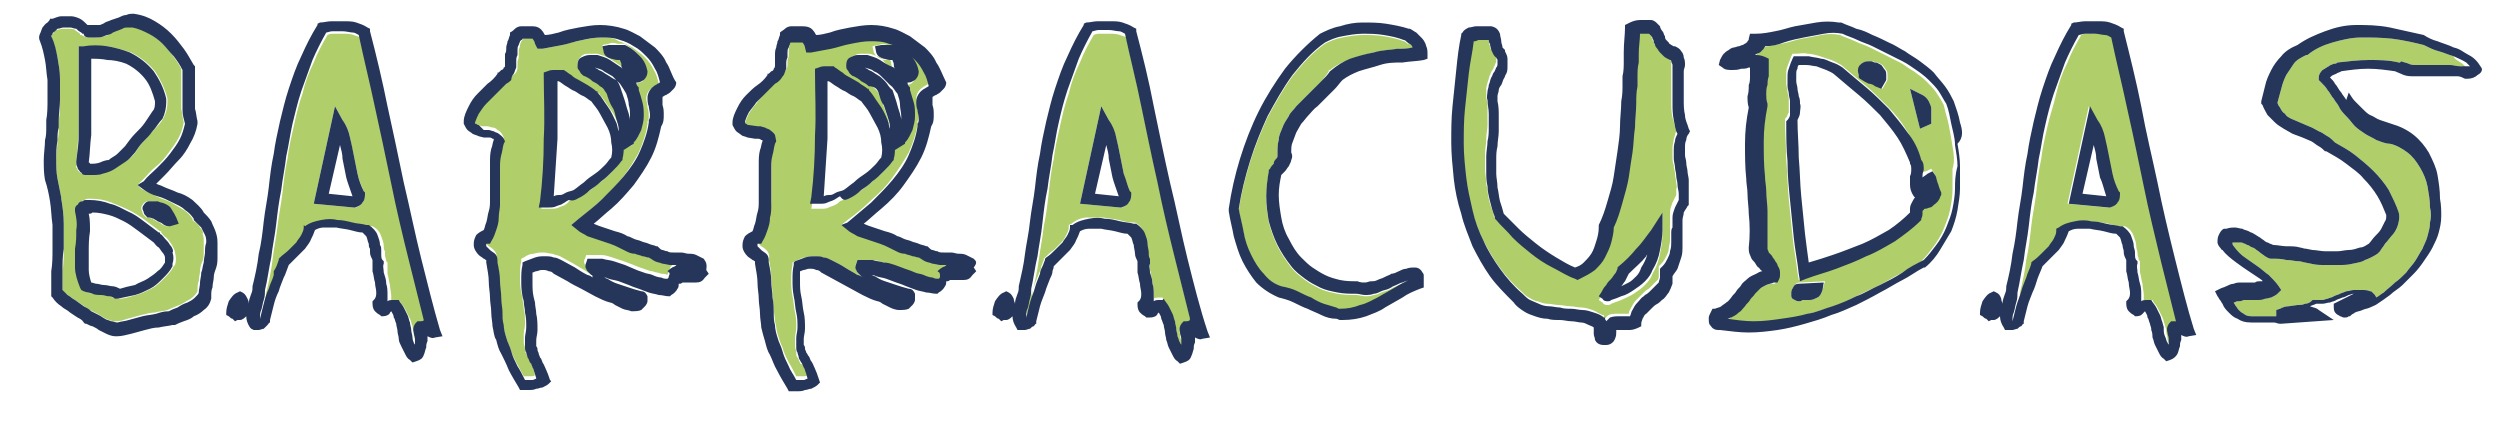
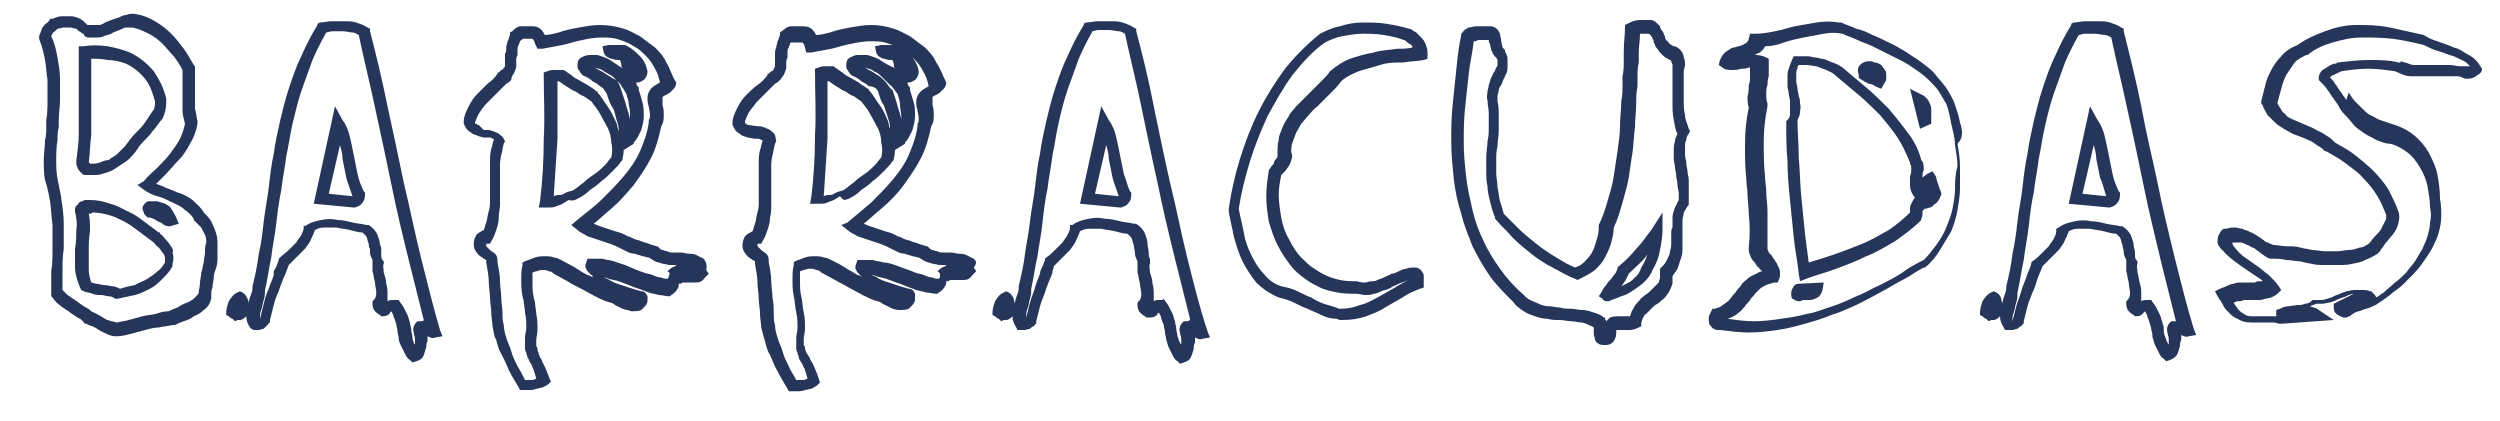
<svg xmlns="http://www.w3.org/2000/svg" version="1.1" id="color1" x="0px" y="0px" width="200px" height="33.7px" viewBox="0 0 200 33.7" enable-background="new 0 0 200 33.7" xml:space="preserve">
-   <path id="color2" fill="#B0CE69" d="M16,18.2c-0.1-0.2-0.3-0.4-0.5-0.5l-0.1-0.1l0-0.1c-0.2-0.3-0.4-0.5-0.7-0.7  c-0.3-0.2-0.7-0.4-1-0.6c-0.4-0.2-0.8-0.3-1.2-0.5c-0.4-0.2-0.8-0.4-1.2-0.6L11,14.8l0.4-0.4c0.4-0.4,0.7-0.8,1.1-1.1  c0.4-0.3,0.7-0.7,1-1.1c0.3-0.4,0.6-0.8,0.8-1.2c0.2-0.4,0.3-0.7,0.4-1.2c-0.1-0.4-0.1-0.7-0.2-1.1c0-0.4,0-0.7,0-1.1s0-0.7,0-1.1  c0-0.3,0-0.6,0-1c-0.2-0.4-0.5-0.8-0.7-1.1c-0.3-0.4-0.6-0.7-0.9-1c-0.3-0.3-0.7-0.6-1.1-0.8c-0.4-0.2-0.8-0.4-1.3-0.5  c-0.1,0-0.3,0-0.4,0c-0.1,0-0.3,0.1-0.4,0.1L9.3,2.5C9.1,2.6,9,2.6,8.8,2.7C8.7,2.8,8.5,2.9,8.3,2.9C8.1,3,7.9,3,7.7,3  C7.5,3,7.3,3,7.1,3C6.9,3,6.7,2.9,6.5,2.8l-0.1,0L6.4,2.7C6.3,2.6,6.1,2.5,6,2.4C5.9,2.3,5.7,2.3,5.5,2.3c-0.2,0-0.3,0-0.5,0  c-0.2,0-0.3,0.1-0.5,0.1c-0.1,0-0.1,0.1-0.2,0.2C4.3,2.6,4.3,2.7,4.2,2.7c0,0.1-0.1,0.1-0.1,0.2c0.2,0.6,0.4,1.2,0.5,1.7  c0.1,0.6,0.2,1.1,0.2,1.7c0,0.6,0,1.1,0,1.7c0,0.6,0,1.1-0.1,1.6l0,0.6c0,0.3,0,0.7-0.1,1c0,0.5-0.1,1-0.1,1.6c0,0.5,0,1,0.1,1.5  c0.1,0.5,0.2,1,0.3,1.5l0,0.1c0.1,0.6,0.2,1.3,0.2,2c0,0.7,0,1.3,0,2c0,0.6,0,1.2-0.1,1.8c0,0.5,0,1,0,1.5c0.1,0.2,0.3,0.3,0.4,0.4  C5.7,23.8,5.9,23.9,6,24l0.6,0.4c0.2,0.1,0.4,0.3,0.6,0.4c0.2,0.1,0.4,0.2,0.6,0.3c0.2,0.1,0.3,0.2,0.5,0.3c0.2,0.1,0.3,0.2,0.5,0.2  c0.1,0.1,0.3,0.1,0.5,0.1c0.3,0,0.6-0.1,0.9-0.2c0.4-0.1,0.7-0.2,1.1-0.3c0.4-0.1,0.8-0.2,1.1-0.2c0.3-0.1,0.7-0.1,1-0.2  c0.2-0.1,0.5-0.2,0.7-0.3c0.3-0.1,0.5-0.2,0.8-0.4c0.2-0.1,0.4-0.2,0.6-0.4c0.1-0.1,0.2-0.2,0.3-0.4c0-0.3,0-0.6,0.1-0.8  c0-0.3,0.1-0.6,0.1-0.8c0-0.3,0.1-0.6,0.2-0.8c0.1-0.3,0.1-0.5,0.1-0.8c0-0.3,0-0.5,0-0.8c0-0.2,0-0.4-0.1-0.6  C16.3,18.6,16.2,18.4,16,18.2z M6.1,12.9c0.1-0.7,0.1-1.5,0.2-2.2c0-0.7,0-1.5,0-2.2c0-0.7,0-1.5,0-2.2c0-0.7,0-1.5,0-2.2l0-0.4  l0.4,0c0.6,0,1.3,0,1.9,0C9.2,3.8,9.9,4,10.5,4.2l0,0c0.8,0.4,1.4,0.9,1.9,1.5c0.4,0.6,0.8,1.4,1,2.2l0,0.1v0.1  c0,0.5-0.1,0.9-0.3,1.3c-0.2,0.4-0.5,0.7-0.8,1c-0.3,0.3-0.5,0.6-0.8,0.9c-0.3,0.3-0.5,0.6-0.6,0.8l0,0l0,0  c-0.2,0.3-0.4,0.5-0.7,0.7c-0.3,0.2-0.6,0.4-0.9,0.6c-0.3,0.2-0.7,0.3-1,0.4C7.9,14,7.7,14,7.4,14c-0.1,0-0.3,0-0.4,0  c0,0-0.1,0-0.1,0c-0.2,0-0.3-0.1-0.5-0.2c-0.1-0.1-0.1-0.1-0.2-0.2c0-0.1-0.1-0.2-0.1-0.2C6.1,13.2,6.1,13.1,6.1,12.9L6.1,12.9z   M14,21.2L14,21.2l-0.1,0.1c-0.2,0.4-0.5,0.7-0.8,1c-0.3,0.3-0.6,0.6-1,0.8c-0.4,0.2-0.8,0.4-1.2,0.5c-0.4,0.1-0.9,0.3-1.4,0.3  l-0.1,0l-0.1,0c-0.2-0.1-0.4-0.1-0.5-0.2c-0.2,0-0.4-0.1-0.6-0.1c-0.2,0-0.5-0.1-0.7-0.1c-0.2,0-0.5-0.1-0.7-0.2l-0.2-0.1l-0.1-0.2  c-0.2-0.5-0.4-1.1-0.4-1.6c0-0.5,0-1,0-1.5c0-0.5,0-1,0.1-1.5c0-0.5,0-1-0.1-1.5l0-0.1l0-0.1c0-0.1,0.1-0.3,0.2-0.4  c0.1-0.1,0.2-0.2,0.4-0.3c0.1,0,0.2-0.1,0.3-0.1c0,0,0.1,0,0.1,0l0.1,0l0.1,0c0.6,0,1.1,0.1,1.6,0.3c0.5,0.2,1,0.4,1.4,0.6  c0.4,0.2,0.9,0.5,1.3,0.8c0.4,0.3,0.8,0.6,1.2,0.9l0.1,0l0,0.1c0.1,0.1,0.2,0.3,0.4,0.4c0.2,0.2,0.3,0.4,0.4,0.5  c0.1,0.2,0.3,0.5,0.3,0.7C14.1,20.6,14.1,20.9,14,21.2z M13.5,18.1l-0.1,0c-0.2,0-0.4-0.1-0.5-0.2c-0.1-0.1-0.2-0.1-0.4-0.2  c-0.1-0.1-0.2-0.1-0.3-0.2c-0.1,0-0.2-0.1-0.4-0.1l-0.1,0l-0.1-0.1c-0.1-0.1-0.2-0.2-0.2-0.3c0-0.1-0.1-0.2-0.1-0.3  c0-0.1,0-0.2,0.1-0.3l0,0c0.1-0.2,0.3-0.3,0.4-0.3c0.2,0,0.5,0,0.7,0c0.2,0.1,0.4,0.1,0.6,0.2c0.2,0.1,0.4,0.2,0.5,0.4  c0.1,0.2,0.3,0.4,0.3,0.6l0.2,0.5L13.5,18.1z M31.4,14.9c-0.5-2.4-0.9-4.3-1.3-6.1c-0.4-1.9-0.9-3.9-1.3-5.8  c-0.1-0.1-0.3-0.1-0.5-0.2c-0.3-0.1-0.5-0.1-0.8-0.1c-0.3,0-0.6,0-0.8,0c-0.2,0-0.3,0-0.5,0.1c-0.4,0.7-0.8,1.4-1.1,2.2  c-0.4,0.8-0.7,1.6-0.9,2.5c-0.3,0.8-0.5,1.7-0.7,2.6c-0.2,0.9-0.4,1.7-0.5,2.6c-0.2,0.9-0.3,1.8-0.4,2.7c-0.1,0.9-0.3,1.8-0.4,2.7  c-0.1,0.9-0.3,1.8-0.4,2.7c-0.1,0.9-0.3,1.8-0.5,2.6c0,0.3-0.1,0.6-0.1,0.8c-0.1,0.3-0.2,0.5-0.2,0.8c-0.1,0.2-0.1,0.4-0.1,0.6  c0,0,0,0.1,0,0.1c0,0,0,0,0,0c0,0,0,0,0,0c0.1-0.4,0.2-0.8,0.3-1.2c0.1-0.4,0.3-0.7,0.4-1.2c0.1-0.4,0.3-0.8,0.4-1.1l0.1-0.2  c0.1-0.3,0.2-0.6,0.4-0.9l0-0.1l0.1-0.1c0.2-0.2,0.4-0.4,0.7-0.6c0.2-0.2,0.4-0.4,0.6-0.6c0.2-0.2,0.3-0.4,0.4-0.6  c0.1-0.2,0.2-0.4,0.2-0.6l0-0.2l0.2-0.1c0.4-0.3,0.8-0.5,1.3-0.5c0.4,0,0.8,0,1.3,0c0.4,0.1,0.8,0.1,1.2,0.2  c0.4,0.1,0.7,0.2,1.1,0.2l0.1,0l0.1,0c0.4,0.2,0.6,0.5,0.7,0.8c0.1,0.3,0.2,0.5,0.2,0.8c0,0.1,0,0.3,0.1,0.4l0,0.3  c0,0.2,0.1,0.3,0.1,0.5l0.1,0.1l0,0.2c0,0.2,0,0.5,0,0.7c0.1,0.3,0.1,0.6,0.2,0.9c0,0.3,0.1,0.6,0.1,0.9c0,0.2,0,0.3,0,0.5  c0.1-0.1,0.3-0.1,0.5-0.1h0.2l0.1,0.2c0.2,0.2,0.3,0.4,0.4,0.6c0.1,0.2,0.2,0.4,0.3,0.6c0.1,0.2,0.1,0.4,0.2,0.6  c0,0.2,0.1,0.4,0.1,0.6c0,0.2,0.1,0.4,0.1,0.6l0,0c0,0.2,0.1,0.3,0.2,0.5c0,0.1,0,0.1,0.1,0.2c0-0.1,0-0.1,0-0.2c0-0.1,0-0.2,0-0.3  c-0.1-0.2-0.1-0.3-0.1-0.5c-0.1-0.3,0-0.6,0.2-0.8l0.1-0.1l0.2,0c0.1,0,0.3,0,0.4,0c-0.4-1.6-0.8-3.2-1.2-4.8  C32.3,18.9,31.8,16.9,31.4,14.9z M29,16.2c-0.1,0.2-0.4,0.4-0.6,0.4l-0.1,0l-3.2-0.3l1.7-7.8l0.6,1.1c0.3,0.4,0.5,0.9,0.6,1.4  c0.1,0.5,0.2,1,0.3,1.4c0.1,0.5,0.2,1,0.3,1.5c0.1,0.5,0.3,0.9,0.5,1.4l0,0.1l0,0.1C29.2,15.7,29.2,16,29,16.2z M53.8,21.2  c-0.2,0-0.4,0-0.6-0.1c-0.2,0-0.4-0.1-0.6-0.2c-0.2-0.1-0.4-0.2-0.5-0.3c-0.2,0-0.3-0.1-0.5-0.1c-0.2-0.1-0.4-0.1-0.6-0.2  c-0.2-0.1-0.5-0.2-0.7-0.2c-0.2-0.1-0.4-0.2-0.6-0.3l0,0l0,0c-0.2-0.1-0.5-0.3-0.7-0.3c-0.3-0.1-0.6-0.2-0.9-0.3  c-0.3-0.1-0.6-0.2-0.9-0.3c-0.3-0.1-0.6-0.3-0.8-0.5L45.7,18l0.5-0.4c0.6-0.5,1.3-1,1.9-1.6c0.6-0.5,1.2-1.1,1.7-1.8  c0.5-0.6,0.9-1.3,1.3-2c0.3-0.7,0.6-1.5,0.7-2.3l0-0.1l0-0.1c0.1-0.1,0.1-0.3,0.1-0.4c0-0.2,0-0.4-0.1-0.7c0-0.3-0.1-0.5-0.1-0.7  c0-0.4,0.2-0.7,0.5-0.9l0,0c0.1-0.1,0.2-0.1,0.3-0.2c0.1,0,0.1-0.1,0.2-0.1c0,0,0,0,0,0c-0.1-0.4-0.2-0.8-0.4-1.1  c-0.2-0.4-0.4-0.7-0.7-1c-0.3-0.3-0.6-0.5-1-0.8c-0.4-0.2-0.7-0.4-1.1-0.5C49.1,3,48.6,3,48.1,3c-0.5,0-1,0.1-1.5,0.2  c-0.5,0.1-1,0.2-1.6,0.4c-0.5,0.1-1.1,0.2-1.6,0.3l-0.4,0l-0.1-0.4c-0.1-0.1-0.1-0.3-0.2-0.4c0,0,0,0-0.1,0h-0.4c-0.1,0-0.2,0-0.3,0  c0,0-0.1,0-0.1,0.1c0,0-0.1,0.1-0.1,0.1c0,0.1-0.1,0.2-0.1,0.3c0,0.2-0.1,0.3-0.1,0.4c0,0.2,0,0.3,0,0.4c0,0.2,0,0.3-0.1,0.5l0,0.2  c0,0.1,0,0.2,0,0.3c0,0.2-0.1,0.4-0.2,0.5C41,6,40.9,6.2,40.8,6.3c-0.1,0.1-0.2,0.2-0.4,0.3c-0.2,0.3-0.5,0.6-0.8,0.8  c-0.3,0.3-0.5,0.5-0.8,0.8c-0.2,0.2-0.4,0.5-0.6,0.8c-0.1,0.2-0.2,0.5-0.3,0.7c0,0,0,0,0,0.1c0,0,0.1,0.1,0.1,0.1  c0.1,0,0.1,0.1,0.2,0.1l0.4,0.1c0.1,0,0.1,0,0.2,0c0.1,0,0.1,0,0.2,0c0.1,0,0.3,0.1,0.4,0.1c0.2,0,0.3,0.1,0.4,0.2  c0.2,0.1,0.3,0.2,0.4,0.4l0.1,0.2l-0.1,0.2c-0.1,0.3-0.2,0.6-0.2,0.9c-0.1,0.3-0.1,0.6-0.1,1c0,0.3,0,0.7,0,1c0,0.3,0,0.6,0,1  c0,0.3,0,0.7,0,1c0,0.4-0.1,0.7-0.1,1c-0.1,0.3-0.1,0.7-0.2,1c-0.1,0.3-0.2,0.6-0.4,0.9l-0.1,0.2l-0.2,0c-0.1,0-0.1,0-0.1,0  c0,0,0,0.1,0,0.1c0,0.1,0,0.1,0,0.1c0.1,0.1,0.2,0.2,0.3,0.3c0.2,0.1,0.3,0.2,0.4,0.3c0.2,0.2,0.3,0.5,0.2,0.7  c0.1,0.5,0.2,1,0.2,1.5c0,0.5,0.1,0.9,0.1,1.3c0,0.4,0.1,0.8,0.1,1.2c0,0.3,0.1,0.7,0.1,1c0.1,0.3,0.1,0.7,0.2,1  c0.1,0.3,0.2,0.7,0.4,1.1c0.1,0.4,0.3,0.8,0.5,1.2c0.2,0.4,0.4,0.7,0.6,1.1h0.2c0.1,0,0.2,0,0.4,0c0.1,0,0.2,0,0.3-0.1  c0-0.2-0.1-0.3-0.1-0.4c-0.1-0.2-0.1-0.4-0.2-0.5c0-0.1-0.1-0.2-0.1-0.3l-0.1-0.1c-0.1-0.1-0.1-0.2-0.2-0.4  c-0.1-0.1-0.1-0.3-0.1-0.4c0-0.2-0.1-0.3-0.1-0.5c0-0.2,0-0.4,0-0.7c0-0.2,0.1-0.5,0.1-0.8c0-0.4,0-0.8-0.1-1.2  c0-0.3-0.1-0.6-0.1-0.9l-0.1-0.4c-0.1-0.5-0.1-0.9-0.1-1.3c0-0.4,0-0.8,0.1-1.2l0-0.2l0.2-0.1c0.3-0.2,0.5-0.3,0.8-0.3  c0.3-0.1,0.5-0.1,0.8-0.1c0.2,0,0.5,0.1,0.7,0.1c0.2,0.1,0.4,0.1,0.6,0.2l0,0c0.4,0.2,0.7,0.4,1.1,0.6c0.3,0.2,0.7,0.4,1,0.6  c0.1,0.1,0.3,0.2,0.4,0.2l0-0.1c0,0,0,0-0.1-0.1c-0.1-0.1-0.2-0.1-0.2-0.2c-0.1-0.1-0.2-0.2-0.2-0.3c-0.1-0.2-0.1-0.4,0-0.5l0.1-0.3  l0.3,0c0.3,0,0.6,0,0.9,0c0.3,0,0.6,0.1,0.9,0.2c0.3,0.1,0.6,0.2,0.9,0.3l0.8,0.3c0.2,0.1,0.5,0.2,0.8,0.3c0.3,0.1,0.5,0.2,0.7,0.2  c0.2,0.1,0.5,0.1,0.7,0.2c0.2,0,0.3,0,0.5,0.1c0-0.1,0-0.1,0.1-0.2c0-0.1,0.1-0.3,0.1-0.4c0.1-0.1,0.2-0.3,0.6-0.4  c0.1,0,0.1-0.1,0.2-0.1c0,0,0,0,0,0C54.2,21.2,54,21.2,53.8,21.2z M45.2,16.4c-0.2,0.1-0.3,0.1-0.5,0.2s-0.4,0.1-0.6,0.1  c-0.1,0-0.1,0-0.2,0l-0.1,0l0,0l0,0h-0.5l0.1-0.5c0.2-1.7,0.3-3.4,0.3-5c0-1.7,0-3.4,0-5l0-0.3l0.3-0.1c0.2-0.1,0.4-0.2,0.6-0.1  c0.1,0,0.3,0,0.5,0l0.1,0l0.1,0.1c0.2,0.1,0.4,0.3,0.6,0.4c0.2,0.1,0.4,0.3,0.6,0.4c0.2,0.1,0.5,0.3,0.7,0.4  c0.3,0.1,0.5,0.3,0.7,0.5l0.1,0l0,0.1c0.3,0.3,0.5,0.7,0.8,1.1c0.3,0.4,0.5,0.8,0.7,1.3c0.1,0.2,0.2,0.4,0.2,0.7c0,0,0-0.1,0-0.1  c-0.1-0.3-0.1-0.6-0.2-0.9c-0.1-0.3-0.2-0.6-0.3-0.9c-0.1-0.3-0.2-0.6-0.4-0.9l0,0c0-0.2-0.1-0.3-0.2-0.4C48.3,7,48.2,6.9,48,6.8  c-0.2-0.1-0.4-0.2-0.6-0.4c-0.2-0.1-0.4-0.2-0.6-0.4c-0.1,0-0.2-0.1-0.3-0.2c-0.1-0.1-0.2-0.2-0.2-0.3c-0.1-0.1-0.1-0.3-0.1-0.4  c0-0.2,0.1-0.4,0.3-0.6c0.2-0.2,0.4-0.2,0.7-0.2c0.1,0,0.3,0,0.5,0h0.1l0,0c0.3,0.1,0.7,0.2,1,0.4c0.3,0.2,0.6,0.4,0.9,0.6  c0,0,0.1,0.1,0.1,0.1c0-0.1-0.1-0.3-0.1-0.4c0-0.1,0-0.2-0.1-0.3l0,0c-0.1,0-0.1,0-0.2,0c-0.2,0-0.3,0-0.5-0.1  c-0.3-0.1-0.5-0.3-0.6-0.5l-0.1-0.5l0.5-0.1c0.2-0.1,0.4-0.1,0.7,0c0.1,0,0.3,0,0.5,0H50l0.1,0.1c0.4,0.2,0.7,0.5,1,0.8  c0.3,0.3,0.5,0.7,0.6,1.2l0,0.1v0.1c0,0.4-0.2,0.6-0.3,0.7c-0.1,0.1-0.3,0.1-0.5,0.2l-0.1,0c0.1,0.1,0.2,0.2,0.2,0.4l0,0.1l0,0.1  c0.1,0.3,0.2,0.7,0.3,1c0.1,0.4,0.1,0.8,0.1,1.1c0,0.4-0.1,0.8-0.2,1.1c-0.1,0.4-0.3,0.7-0.6,1l0,0.1L49.8,12l0-0.3  c0,0.3,0,0.7-0.1,1l0,0.1L49.6,13c-0.2,0.3-0.4,0.5-0.7,0.8c-0.3,0.3-0.5,0.5-0.9,0.8c-0.3,0.2-0.6,0.5-0.9,0.7  c-0.3,0.2-0.6,0.4-0.9,0.6l-0.1,0l-0.1,0c-0.2,0.1-0.3,0.1-0.5,0.2C45.5,16.2,45.3,16.3,45.2,16.4z M75.4,21.2c-0.2,0-0.4,0-0.6-0.1  c-0.2,0-0.4-0.1-0.6-0.2c-0.2-0.1-0.4-0.2-0.5-0.3c-0.2,0-0.3-0.1-0.5-0.1c-0.2-0.1-0.4-0.1-0.6-0.2c-0.2-0.1-0.5-0.2-0.7-0.2  c-0.2-0.1-0.4-0.2-0.6-0.3l0,0l0,0c-0.2-0.1-0.5-0.3-0.7-0.3c-0.3-0.1-0.6-0.2-0.9-0.3c-0.3-0.1-0.6-0.2-0.9-0.3  c-0.3-0.1-0.6-0.3-0.8-0.5L67.3,18l0.5-0.4c0.7-0.5,1.3-1,1.9-1.6c0.6-0.5,1.2-1.1,1.7-1.8s0.9-1.3,1.3-2c0.3-0.7,0.6-1.5,0.7-2.3  l0-0.1l0-0.1c0.1-0.2,0.1-0.3,0.1-0.4c0-0.2,0-0.5-0.1-0.7c0-0.3-0.1-0.5-0.1-0.7c0-0.4,0.2-0.7,0.5-0.9l0,0  c0.1-0.1,0.2-0.1,0.3-0.2c0.1,0,0.1-0.1,0.2-0.1c0,0,0,0,0,0c-0.1-0.4-0.2-0.8-0.4-1.1c-0.2-0.4-0.4-0.7-0.7-1  c-0.3-0.3-0.6-0.5-1-0.8c-0.4-0.2-0.7-0.4-1.1-0.5C70.7,3,70.2,3,69.7,3c-0.5,0-1,0.1-1.5,0.2c-0.5,0.1-1,0.2-1.6,0.4  c-0.5,0.1-1.1,0.2-1.6,0.3l-0.4,0l-0.1-0.4c-0.1-0.1-0.1-0.3-0.2-0.4c0,0,0,0-0.1,0h-0.4c-0.1,0-0.2,0-0.3,0c0,0-0.1,0-0.1,0  c0,0-0.1,0.1-0.1,0.1c0,0.1-0.1,0.2-0.1,0.3c0,0.1-0.1,0.3-0.1,0.4c0,0.2,0,0.3,0,0.4c0,0.2,0,0.3-0.1,0.5c0,0.1,0,0.2,0,0.2l0,0.2  c0,0.2-0.1,0.4-0.2,0.5c-0.1,0.2-0.2,0.3-0.3,0.4c-0.1,0.1-0.2,0.2-0.4,0.3c-0.2,0.3-0.5,0.6-0.8,0.8C61,7.7,60.7,8,60.5,8.3  c-0.2,0.2-0.4,0.5-0.6,0.8c-0.1,0.2-0.2,0.5-0.3,0.7c0,0,0,0,0,0.1c0,0,0.1,0.1,0.1,0.1c0.1,0,0.1,0.1,0.2,0.1l0.6,0.1  c0.1,0,0.1,0,0.2,0c0.1,0,0.3,0.1,0.4,0.1c0.2,0,0.3,0.1,0.4,0.2c0.2,0.1,0.3,0.2,0.4,0.4l0.1,0.2L62,11.2c-0.1,0.3-0.2,0.6-0.2,0.9  c-0.1,0.3-0.1,0.6-0.1,1c0,0.3,0,0.7,0,1c0,0.3,0,0.7,0,1c0,0.4,0,0.7,0,1c0,0.4-0.1,0.7-0.1,1c-0.1,0.3-0.1,0.7-0.2,1  c-0.1,0.3-0.2,0.6-0.4,0.9l-0.1,0.2l-0.2,0c-0.1,0-0.1,0-0.1,0c0,0,0,0.1,0,0.1c0,0.1,0,0.1,0,0.1c0.1,0.1,0.2,0.2,0.3,0.3  c0.2,0.1,0.3,0.2,0.4,0.3c0.2,0.2,0.3,0.5,0.2,0.7c0.1,0.5,0.2,1,0.2,1.5c0,0.5,0.1,0.9,0.1,1.3c0,0.5,0.1,0.8,0.1,1.2  c0,0.3,0.1,0.7,0.1,1c0.1,0.3,0.1,0.7,0.2,1c0.1,0.3,0.2,0.7,0.4,1.1c0.1,0.4,0.3,0.8,0.5,1.2c0.2,0.3,0.4,0.7,0.6,1.1h0.2  c0.1,0,0.2,0,0.4,0c0.1,0,0.2,0,0.3-0.1c-0.1-0.2-0.1-0.3-0.1-0.4c-0.1-0.2-0.2-0.4-0.2-0.5C64.1,29.2,64,29.1,64,29l0,0  c-0.1-0.1-0.1-0.3-0.2-0.4c-0.1-0.1-0.1-0.2-0.1-0.4c0-0.2-0.1-0.3-0.1-0.5c0-0.2,0-0.4,0-0.7c0-0.2,0.1-0.5,0.1-0.8  c0-0.4,0-0.8-0.1-1.2c-0.1-0.4-0.1-0.9-0.2-1.3c-0.1-0.5-0.1-0.9-0.1-1.3c0-0.4,0-0.8,0.1-1.2l0-0.2l0.2-0.1  c0.3-0.1,0.5-0.3,0.8-0.3c0.3-0.1,0.5-0.1,0.8-0.1c0.2,0,0.5,0.1,0.7,0.1c0.2,0.1,0.4,0.1,0.6,0.2l0,0c0.4,0.2,0.8,0.4,1.1,0.6  c0.3,0.2,0.7,0.4,1,0.6c0.1,0.1,0.3,0.2,0.4,0.2l0,0c0,0,0,0-0.1-0.1c-0.1-0.1-0.2-0.1-0.2-0.2c-0.1-0.1-0.2-0.2-0.2-0.3  c-0.1-0.2-0.1-0.4,0-0.5l0.1-0.3l0.3,0c0.3,0,0.6,0,0.9,0c0.3,0,0.6,0.1,0.9,0.2c0.3,0.1,0.6,0.2,0.9,0.3c0.3,0.1,0.5,0.2,0.8,0.3  c0.3,0.1,0.6,0.2,0.8,0.3c0.3,0.1,0.5,0.2,0.7,0.2c0.2,0.1,0.5,0.1,0.7,0.2c0.2,0,0.3,0,0.5,0.1c0-0.1,0-0.1,0.1-0.2  c0-0.1,0.1-0.3,0.1-0.4c0.1-0.1,0.2-0.3,0.6-0.4c0.1,0,0.1-0.1,0.2-0.1c0,0,0,0,0,0C75.8,21.2,75.6,21.2,75.4,21.2z M66.8,16.4  c-0.2,0.1-0.3,0.1-0.5,0.2c-0.2,0.1-0.4,0.1-0.6,0.1c-0.1,0-0.1,0-0.2,0l-0.1,0l0,0c0,0,0,0,0,0h-0.5l0.1-0.5c0.2-1.7,0.3-3.4,0.3-5  c0-1.7,0-3.4,0-5l0-0.3l0.3-0.1c0.2-0.1,0.4-0.2,0.6-0.1c0.1,0,0.3,0,0.5,0l0.1,0l0.1,0.1c0.2,0.1,0.4,0.3,0.6,0.4  c0.2,0.1,0.4,0.3,0.6,0.4c0.2,0.1,0.5,0.3,0.7,0.4c0.3,0.1,0.5,0.3,0.7,0.5l0.1,0l0,0.1c0.3,0.3,0.5,0.7,0.8,1.1  c0.3,0.4,0.5,0.8,0.7,1.3c0.1,0.2,0.2,0.4,0.2,0.7c0,0,0-0.1,0-0.1C71.1,10,71.1,9.7,71,9.4c-0.1-0.3-0.2-0.6-0.3-0.9  c-0.1-0.3-0.2-0.6-0.4-0.9l0,0c0-0.2-0.1-0.3-0.2-0.4c-0.1-0.1-0.3-0.3-0.4-0.4c-0.2-0.1-0.4-0.2-0.6-0.4c-0.2-0.1-0.4-0.2-0.6-0.4  c-0.1,0-0.2-0.1-0.3-0.2c-0.1-0.1-0.2-0.2-0.2-0.3c-0.1-0.1-0.1-0.3-0.1-0.4c0-0.2,0.1-0.4,0.3-0.6c0.2-0.1,0.4-0.2,0.6-0.2  c0,0,0.1,0,0.1,0c0.1,0,0.3,0,0.5,0h0.1l0.1,0c0.3,0.1,0.7,0.2,1,0.4C70.7,5,71,5.2,71.3,5.4c0,0,0.1,0.1,0.1,0.1  c0-0.1-0.1-0.3-0.1-0.4c0-0.1,0-0.2-0.1-0.3l0,0c-0.1,0-0.1,0-0.2,0c-0.2,0-0.3,0-0.5-0.1c-0.3-0.1-0.5-0.3-0.6-0.5l-0.1-0.5  l0.5-0.1c0.2-0.1,0.4-0.1,0.7,0c0.1,0,0.3,0,0.5,0h0.1l0.1,0.1c0.4,0.2,0.7,0.5,1,0.8c0.3,0.3,0.5,0.7,0.6,1.2l0,0.1v0.1  c0,0.4-0.2,0.6-0.3,0.7c-0.1,0.1-0.3,0.2-0.5,0.2l-0.1,0c0.1,0.1,0.2,0.2,0.2,0.4l0,0.1l0,0.1c0.1,0.4,0.2,0.7,0.3,1  C73,8.6,73,9,73,9.3c0,0.4-0.1,0.8-0.2,1.1c-0.1,0.4-0.3,0.7-0.6,1l0,0.1L71.5,12l0-0.3c0,0.3,0,0.7-0.1,1l0,0.1L71.3,13  c-0.2,0.3-0.4,0.5-0.7,0.8c-0.3,0.3-0.6,0.5-0.9,0.8c-0.3,0.2-0.6,0.5-0.9,0.7c-0.3,0.2-0.6,0.4-0.9,0.6l-0.1,0l-0.1,0  c-0.2,0.1-0.3,0.1-0.5,0.2C67.1,16.2,67,16.3,66.8,16.4z M92.7,14.9c-0.5-2.2-0.9-4.2-1.3-6.1c-0.4-2-0.9-3.9-1.3-5.8  c-0.1-0.1-0.3-0.1-0.5-0.2c-0.3-0.1-0.5-0.1-0.8-0.1c-0.3,0-0.6,0-0.8,0c-0.2,0-0.3,0-0.5,0.1c-0.4,0.7-0.8,1.4-1.1,2.2  c-0.4,0.8-0.7,1.6-0.9,2.5c-0.3,0.8-0.5,1.7-0.7,2.6c-0.2,0.9-0.4,1.7-0.5,2.6c-0.2,0.9-0.3,1.8-0.4,2.7c-0.1,0.9-0.2,1.8-0.4,2.7  c-0.1,1-0.3,1.9-0.4,2.7c-0.1,0.8-0.3,1.7-0.5,2.6c0,0.3-0.1,0.6-0.1,0.8c-0.1,0.3-0.2,0.5-0.2,0.8C82,25,82,25.2,82,25.3  c0,0,0,0.1,0,0.1c0,0,0,0,0,0c0,0,0,0,0,0c0.1-0.4,0.2-0.8,0.3-1.2c0.1-0.4,0.3-0.8,0.4-1.2c0.1-0.4,0.3-0.8,0.4-1.1  c0.1-0.2,0.2-0.4,0.2-0.6c0.1-0.2,0.1-0.3,0.2-0.5l0-0.1l0.1-0.1c0.2-0.2,0.4-0.4,0.7-0.6c0.2-0.2,0.4-0.4,0.6-0.6  c0.2-0.2,0.3-0.4,0.4-0.6c0.1-0.2,0.2-0.4,0.2-0.6l0-0.2l0.2-0.1c0.4-0.3,0.8-0.5,1.3-0.5c0.4,0,0.8,0,1.3,0  c0.4,0.1,0.8,0.1,1.2,0.2c0.4,0.1,0.7,0.2,1.1,0.2l0.1,0l0.1,0c0.4,0.2,0.6,0.5,0.7,0.8c0.1,0.3,0.2,0.5,0.2,0.8  c0,0.2,0.1,0.5,0.1,0.7c0,0.2,0.1,0.3,0.1,0.5l0.1,0.1l0,0.2c0,0.2,0,0.5,0,0.7c0.1,0.3,0.1,0.6,0.2,0.9c0,0.3,0.1,0.6,0.1,0.9  c0,0.2,0,0.3,0,0.5c0.1-0.1,0.3-0.1,0.5-0.1H93l0.1,0.2c0.2,0.2,0.3,0.4,0.4,0.6c0.1,0.2,0.2,0.4,0.3,0.6c0.1,0.2,0.1,0.4,0.2,0.6  c0,0.2,0.1,0.4,0.1,0.6c0,0.2,0.1,0.4,0.1,0.6c0,0.2,0.1,0.3,0.2,0.5c0,0.1,0.1,0.1,0.1,0.2c0-0.1,0-0.1,0-0.2c0-0.1,0-0.2,0-0.3  c-0.1-0.2-0.1-0.4-0.1-0.5c-0.1-0.3,0-0.6,0.2-0.8l0.1-0.1l0.2,0c0.1,0,0.3,0,0.4,0c-0.4-1.6-0.8-3.2-1.2-4.8  C93.6,18.9,93.1,16.9,92.7,14.9z M90.3,16.2c-0.2,0.2-0.4,0.4-0.6,0.4l-0.1,0l-3.2-0.3l1.7-7.8l0.6,1.1c0.3,0.4,0.4,0.9,0.6,1.4  c0.1,0.5,0.2,0.9,0.3,1.4c0.1,0.5,0.2,1,0.3,1.5c0.1,0.5,0.3,0.9,0.5,1.4l0,0.1l0,0.1C90.5,15.7,90.5,16,90.3,16.2z M113,3.6  c0,0,0.1,0.1,0.1,0.2c-0.4,0.1-0.8,0.1-1.2,0.1c-0.6,0.1-1.3,0.1-1.9,0.3c-0.6,0.1-1.3,0.3-1.9,0.5c-0.6,0.2-1.2,0.5-1.7,0.9l-0.1,0  l0,0.1c-0.1,0.2-0.3,0.4-0.5,0.7c-0.2,0.2-0.4,0.4-0.7,0.7l-0.1,0.1c-0.2,0.2-0.4,0.4-0.6,0.6c-0.2,0.2-0.5,0.5-0.7,0.7  c-0.2,0.3-0.5,0.5-0.6,0.8c-0.2,0.3-0.4,0.6-0.5,0.9c-0.1,0.3-0.3,0.6-0.3,1c-0.1,0.3-0.1,0.7-0.1,1.1v0l0,0c0,0.1,0,0.1,0,0.2  c0,0.1-0.1,0.2-0.1,0.3c-0.1,0.1-0.2,0.2-0.2,0.4c-0.1,0.1-0.2,0.2-0.3,0.4l-0.1,0.1l0,0.1c-0.1,0.6-0.2,1.3-0.2,2  c0,0.7,0.1,1.4,0.2,2c0.2,0.7,0.4,1.3,0.7,1.9c0.3,0.6,0.7,1.2,1.1,1.7l0,0c0.3,0.4,0.7,0.7,1.1,1c0.4,0.3,0.8,0.5,1.2,0.7  c0.4,0.2,0.9,0.3,1.4,0.4c0.5,0.1,1,0.1,1.5,0.1c0.2,0,0.5,0.1,0.7,0.1c0.2,0,0.5,0,0.7-0.1c0.2,0,0.4-0.1,0.6-0.2  c0.2-0.1,0.4-0.1,0.6-0.2l0.2-0.1c0.1-0.1,0.2-0.1,0.4-0.2c0.2-0.1,0.4-0.2,0.5-0.2c0.2-0.1,0.3-0.1,0.5-0.2c0,0,0,0,0,0  c-0.4,0.2-0.8,0.4-1.1,0.6c-0.5,0.3-0.9,0.5-1.4,0.8c-0.4,0.2-0.9,0.5-1.4,0.6c-0.5,0.2-1,0.3-1.6,0.3c0,0,0,0-0.1,0l0,0  c0,0,0,0-0.2-0.1l0,0l0,0c-0.3-0.1-0.7-0.2-1-0.3c-0.3-0.1-0.7-0.3-1-0.5c-0.3-0.1-0.7-0.3-1.1-0.5c-0.4-0.2-0.8-0.3-1.3-0.4  c-0.6-0.2-1-0.5-1.4-1c-0.4-0.4-0.7-0.9-1-1.5c-0.3-0.6-0.5-1.2-0.6-1.8c-0.1-0.6-0.3-1.3-0.4-1.9c0.2-1.3,0.5-2.5,0.9-3.8  c0.4-1.3,0.9-2.5,1.4-3.6c0.6-1.1,1.2-2.2,2-3.3c0.8-1,1.6-1.9,2.6-2.6c0.4-0.2,0.8-0.4,1.4-0.5c0.5-0.1,1.1-0.2,1.6-0.2  c0.6,0,1.1,0,1.7,0.1c0.6,0.1,1.1,0.2,1.6,0.4c0.1,0,0.2,0.1,0.3,0.2C112.8,3.5,112.9,3.6,113,3.6z M134.1,14.6  c0-0.2-0.1-0.4-0.1-0.7c0-0.2-0.1-0.4-0.1-0.7c-0.1-0.2-0.1-0.5-0.1-0.7c0-0.2,0-0.5,0-0.7c0-0.2,0.1-0.5,0.1-0.7  c0.1-0.2,0.1-0.4,0.2-0.6c-0.1-0.4-0.2-0.8-0.3-1.1c-0.1-0.4-0.1-0.9-0.1-1.3c0-0.4,0-0.8,0-1.2c0-0.4,0-0.8,0-1.1l0-0.1l0-0.1  c0-0.1,0-0.2,0-0.3c0-0.1,0-0.2,0-0.3c0-0.1-0.1-0.2-0.1-0.3c0,0,0-0.1-0.1-0.1c-0.2-0.1-0.3-0.1-0.5-0.3c-0.1-0.1-0.2-0.2-0.3-0.3  c-0.1-0.1-0.2-0.3-0.3-0.4c-0.1-0.1-0.1-0.3-0.2-0.4c0-0.1-0.1-0.2-0.1-0.3c0-0.1-0.1-0.2-0.1-0.2c0,0-0.1-0.1-0.1-0.1  c0,0-0.1-0.1-0.1-0.1c-0.2,0-0.4,0-0.6,0c0,0-0.1,0-0.1,0c0,0.5-0.1,1.1-0.1,1.6l0,0.7c0,0.4,0,0.8-0.1,1.2l0,0.7  c0,0.4,0,0.8-0.1,1.3c0,0.7-0.1,1.4-0.1,2c0,0.6-0.1,1.3-0.2,2c-0.1,0.7-0.2,1.4-0.3,2c-0.1,0.7-0.3,1.4-0.5,2  c-0.2,0.7-0.4,1.3-0.7,2c-0.1,0.4-0.1,0.8-0.2,1.2c-0.1,0.4-0.3,0.8-0.5,1.2c-0.2,0.4-0.5,0.7-0.8,1c-0.3,0.3-0.7,0.5-1.2,0.7  l-0.2,0.1l-0.2-0.1c-0.6-0.3-1.2-0.6-1.8-0.9c-0.6-0.3-1.1-0.7-1.7-1.1c-0.5-0.4-1.1-0.8-1.5-1.3c-0.5-0.5-0.9-0.9-1.3-1.4l-0.1-0.1  l0-0.1c-0.1-0.4-0.3-0.8-0.4-1.3c-0.1-0.4-0.1-0.8-0.2-1.2c0-0.4-0.1-0.8-0.1-1.2c0-0.4,0-0.8,0-1.2c0-0.4,0.1-0.7,0.1-1.2  c0-0.4,0.1-0.8,0.1-1.1c0-0.4,0-0.8,0-1.1c0-0.4,0-0.7-0.1-1.1c0-0.2,0-0.5,0-0.7c0-0.2,0.1-0.4,0.1-0.5c0.1-0.2,0.1-0.4,0.2-0.6  c0.1-0.2,0.1-0.3,0.2-0.4c0.1-0.1,0.1-0.3,0.2-0.4c0-0.1,0.1-0.2,0.1-0.3c0-0.1,0-0.2,0-0.3c0-0.1,0-0.1-0.1-0.2  c-0.2-0.2-0.3-0.4-0.4-0.6c0-0.2-0.1-0.4-0.1-0.5c0-0.1,0-0.2-0.1-0.3c-0.1,0-0.3,0-0.4,0c-0.1,0-0.3,0-0.4,0c-0.1,0-0.2,0-0.3,0.1  c0,0,0,0-0.1,0c-0.1,0.8-0.3,1.7-0.4,2.6c-0.1,0.9-0.2,1.9-0.3,2.8c-0.1,0.9-0.1,1.9-0.1,2.8c0,0.9,0.1,1.8,0.2,2.7  c0.1,0.9,0.3,1.8,0.5,2.6c0.2,0.8,0.5,1.7,0.9,2.5c0.4,0.8,0.8,1.5,1.3,2.2c0.5,0.7,1.1,1.4,1.8,2l0,0c0.2,0.2,0.4,0.4,0.6,0.5  c0.2,0.1,0.5,0.3,0.7,0.3c0.3,0.1,0.5,0.2,0.8,0.2c0.3,0,0.6,0.1,0.9,0.1c0.3,0,0.6,0.1,0.9,0.1c0.3,0,0.6,0.1,0.9,0.1  c0.3,0,0.6,0.1,0.9,0.2c0.3,0.1,0.5,0.3,0.8,0.4l0.1,0l0,0.1c0,0.1,0.1,0.1,0.1,0.2c0.1-0.1,0.1-0.2,0.3-0.3l0,0l0,0  c0.2-0.1,0.4-0.1,0.7-0.1l0.2,0c0.1,0,0.2,0,0.3,0c0.1,0,0.3,0,0.4,0h0c0-0.2,0.1-0.3,0.2-0.5c0.1-0.2,0.2-0.4,0.4-0.6  c0.2-0.2,0.3-0.3,0.5-0.5l0.1-0.1c0.1-0.1,0.2-0.2,0.4-0.3c0.1-0.1,0.3-0.3,0.4-0.4c0.1-0.1,0.2-0.2,0.3-0.3  c0.1-0.1,0.1-0.2,0.1-0.4c0-0.1,0-0.3,0-0.5l0-0.2l0.2-0.2c0.2-0.2,0.3-0.4,0.4-0.6c0.1-0.2,0.2-0.4,0.2-0.6c0-0.2,0.1-0.4,0.1-0.7  v-0.7c0-0.2,0-0.5,0-0.7c0-0.3,0-0.6,0-0.8c0-0.3,0.1-0.5,0.2-0.8c0.1-0.2,0.2-0.4,0.3-0.6c0-0.2,0-0.4,0-0.5  C134.2,15,134.1,14.8,134.1,14.6z M133,18.7c0,0.5-0.1,1.1-0.2,1.6c-0.1,0.6-0.3,1.1-0.6,1.6c-0.1,0.3-0.3,0.6-0.6,0.9  c-0.3,0.3-0.6,0.5-0.9,0.7c-0.3,0.2-0.6,0.3-1,0.5c-0.3,0.1-0.5,0.2-0.8,0.3c-0.1,0.1-0.2,0.1-0.3,0.1c-0.1,0-0.3,0-0.4-0.2  c0,0,0,0,0,0l-0.3-0.2l0.2-0.3c0.1-0.2,0.2-0.4,0.4-0.6c0.1-0.1,0.3-0.3,0.4-0.5c0.1-0.1,0.2-0.3,0.3-0.4c0.1-0.1,0.2-0.3,0.2-0.4  l0-0.1l0.1-0.1c0.5-0.5,1-0.9,1.4-1.4c0.4-0.5,0.8-1,1.2-1.5L133,17L133,18.7L133,18.7z M156.2,11.7c-0.1-0.6-0.2-1.2-0.3-1.7  c-0.1-0.5-0.3-1.1-0.4-1.6c-0.2-0.4-0.4-0.7-0.6-1c-0.2-0.3-0.5-0.6-0.8-0.9c-0.3-0.3-0.6-0.5-1-0.8c-0.4-0.2-0.7-0.5-1.1-0.7  c-0.4-0.2-0.8-0.4-1.2-0.6c-0.4-0.2-0.8-0.4-1.2-0.6c-0.4-0.2-0.8-0.3-1.2-0.5c-0.4-0.2-0.8-0.3-1.2-0.5c-0.5-0.1-1-0.1-1.5,0  c-0.5,0.1-1,0.2-1.6,0.3c-0.5,0.1-1,0.3-1.6,0.4c-0.5,0.1-1,0.2-1.5,0.3c0,0.1-0.1,0.1-0.1,0.2c-0.1,0.1-0.2,0.2-0.3,0.3  c-0.1,0.1-0.2,0.2-0.4,0.2c0,0,0,0,0,0c0,0,0.1,0,0.1,0c0.3,0,0.6,0.1,0.8,0.2l0.2,0.1l0,0.2c0.1,0.4,0.1,0.7,0,1l0,0.2  c0,0.2,0,0.5-0.1,0.7c0,0.3,0,0.6-0.1,0.8c0,0.2,0,0.5,0.1,0.7l0,0.1l0,0.1c-0.2,0.9-0.3,1.9-0.3,2.8c0,0.9,0,1.9,0.1,2.8  c0,0.4,0.1,0.8,0.1,1.2c0,0.5,0.1,1.1,0.1,1.6c0.1,0.9,0.1,1.9,0,2.8c0,0.1,0,0.1,0,0.2c0,0.1,0.1,0.2,0.1,0.3  c0,0.1,0.1,0.1,0.2,0.2c0.1,0.1,0.1,0.2,0.2,0.3l0,0c0.1,0.1,0.1,0.2,0.2,0.3c0.1,0.1,0.2,0.3,0.2,0.4c0.1,0.1,0.1,0.3,0.1,0.5  c0,0.2,0,0.4-0.1,0.5l-0.1,0.2l-0.3,0c-0.2,0-0.4,0.1-0.6,0.2c-0.2,0.1-0.3,0.2-0.5,0.3c-0.2,0.1-0.3,0.3-0.4,0.4  c-0.1,0.1-0.3,0.3-0.4,0.5c-0.1,0.2-0.3,0.3-0.4,0.5c-0.1,0.2-0.3,0.3-0.5,0.5c-0.2,0.1-0.4,0.3-0.6,0.4c-0.1,0-0.2,0.1-0.3,0.1  c0.7,0.1,1.4,0.2,2.1,0.2c0.7,0,1.5-0.1,2.2-0.2c0.7-0.1,1.4-0.2,2.1-0.4c0.7-0.2,1.4-0.4,2-0.6c0.6-0.2,1.3-0.5,1.9-0.8  c0.6-0.3,1.2-0.6,1.9-0.9c0.6-0.3,1.2-0.7,1.8-1c0.6-0.3,1.1-0.7,1.7-1c0.4-0.4,0.7-0.8,1-1.2c0.3-0.4,0.6-0.9,0.8-1.4  c0.2-0.5,0.4-1,0.5-1.5c0.1-0.5,0.2-1.1,0.2-1.6c0-0.6,0-1.1,0-1.7C156.4,12.9,156.3,12.3,156.2,11.7z M153.8,7.6  c0.2,0.1,0.4,0.3,0.5,0.5c0.1,0.2,0.2,0.4,0.2,0.6c0,0.2,0,0.3,0,0.5c0,0.1,0,0.3,0,0.4v0.3l-0.9,0.4l-0.8-3.2L153.8,7.6z   M148.9,5.2c0.2-0.2,0.4-0.3,0.7-0.3h0.1l0.1,0c0.1,0,0.2,0.1,0.3,0.1c0.2,0,0.3,0.1,0.5,0.2c0.1,0.1,0.2,0.3,0.3,0.4  c0.1,0.1,0.1,0.3,0.1,0.4c0,0.1,0,0.2,0,0.3v0.1l-0.4,0.7l-0.5-0.2c-0.1-0.1-0.3-0.2-0.5-0.2c-0.2-0.1-0.4-0.2-0.7-0.4l-0.1-0.1  L148.7,6C148.7,5.7,148.7,5.4,148.9,5.2z M145.8,23.2c-0.1,0.3-0.2,0.5-0.4,0.6c-0.2,0.1-0.4,0.2-0.6,0.2c-0.2,0-0.3,0-0.5,0h-0.1  c-0.1,0.1-0.2,0.1-0.3,0.1c-0.2,0-0.3-0.1-0.5-0.2c-0.1-0.1-0.1-0.2-0.1-0.3l0-0.1v-0.1c0-0.2,0.1-0.3,0.2-0.5  c0.1-0.1,0.2-0.3,0.5-0.3l2-0.1L145.8,23.2z M155.2,15.5c0,0.2-0.1,0.3-0.2,0.4c-0.1,0.2-0.2,0.3-0.4,0.4c-0.1,0.1-0.2,0.1-0.3,0.2  c-0.1,0-0.3,0.1-0.4,0.1l0,0h0h0c0,0-0.1,0.1-0.1,0.1c0,0.1,0,0.2-0.1,0.2c0,0.2-0.1,0.4-0.1,0.5l0,0.1l-0.1,0.1  c-0.6,0.6-1.3,1.1-2,1.6c-0.7,0.4-1.5,0.8-2.3,1.2c-0.8,0.3-1.6,0.7-2.4,1c-0.8,0.3-1.6,0.6-2.4,0.8l-0.5,0.2l-0.1-0.6  c-0.1-0.9-0.3-1.9-0.4-2.9c-0.1-1-0.2-2-0.3-3c-0.1-1-0.1-2.1-0.2-3.1c0-1-0.1-2.1-0.1-3.1V9.5l0.1-0.1c0.1-0.1,0.1-0.3,0.2-0.4  c0-0.2,0-0.3,0-0.5c0-0.2,0-0.4,0-0.6c0-0.2-0.1-0.4-0.1-0.6c0-0.2-0.1-0.4-0.1-0.6c0-0.2,0-0.5,0-0.7c0-0.2,0-0.5,0.1-0.7  c0.1-0.3,0.2-0.5,0.3-0.8l0.1-0.2l0.2,0c0.4,0,0.7-0.1,1,0c0.3,0,0.7,0.1,1,0.2c0.3,0.1,0.6,0.2,0.9,0.3c0.3,0.1,0.6,0.3,0.8,0.4  l0,0l0,0c0.7,0.6,1.3,1.1,1.9,1.6c0.6,0.5,1.2,1.1,1.8,1.7c0.6,0.6,1.1,1.2,1.5,1.9c0.5,0.7,0.8,1.4,1.1,2.2  c0.1,0.3,0.2,0.6,0.2,0.8c0,0.2,0,0.4-0.1,0.6c0.1-0.2,0.2-0.3,0.4-0.3l0.4-0.2l0.2,0.3c0.1,0.2,0.2,0.4,0.2,0.6  c0,0.2,0.1,0.4,0.2,0.6l0,0.1L155.2,15.5z M171.7,14.9c-0.4-1.9-0.9-3.9-1.3-6.1c-0.4-1.9-0.9-3.9-1.3-5.8c-0.1-0.1-0.3-0.1-0.5-0.2  c-0.3-0.1-0.5-0.1-0.8-0.1c-0.3,0-0.6,0-0.8,0c-0.2,0-0.3,0-0.5,0.1c-0.4,0.7-0.8,1.4-1.1,2.2c-0.4,0.8-0.7,1.6-0.9,2.5  s-0.5,1.7-0.7,2.6c-0.2,0.9-0.4,1.7-0.5,2.6c-0.2,0.9-0.3,1.8-0.4,2.7c-0.1,0.9-0.3,1.8-0.4,2.7c-0.1,0.9-0.2,1.8-0.4,2.7  c-0.1,0.9-0.3,1.8-0.5,2.6c0,0.3-0.1,0.6-0.1,0.8c-0.1,0.3-0.2,0.5-0.2,0.8c-0.1,0.2-0.1,0.4-0.1,0.6c0,0,0,0.1,0,0.1c0,0,0,0,0,0  c0,0,0,0,0,0c0.1-0.4,0.2-0.8,0.3-1.2c0.1-0.4,0.3-0.8,0.4-1.2c0.2-0.4,0.3-0.8,0.4-1.1c0.1-0.4,0.3-0.7,0.4-1.1l0-0.1l0.1-0.1  c0.2-0.2,0.4-0.4,0.7-0.6c0.2-0.2,0.4-0.4,0.6-0.6c0.2-0.2,0.3-0.4,0.4-0.6c0.1-0.2,0.2-0.4,0.2-0.6l0-0.2l0.2-0.1  c0.4-0.3,0.8-0.4,1.3-0.5c0.4,0,0.8,0,1.3,0c0.4,0.1,0.8,0.1,1.2,0.2c0.4,0.1,0.7,0.2,1.1,0.2l0.1,0l0.1,0c0.4,0.2,0.6,0.5,0.7,0.8  c0.1,0.3,0.2,0.5,0.2,0.8c0,0.2,0.1,0.4,0.1,0.5l0,0.1c0,0.2,0.1,0.3,0.1,0.5l0.1,0.1l0,0.2c0,0.2,0,0.5,0,0.7  c0.1,0.3,0.1,0.6,0.2,0.9c0,0.3,0.1,0.6,0.1,0.9c0,0.2,0,0.3,0,0.5c0.1-0.1,0.3-0.1,0.5-0.1h0.2l0.1,0.2c0.2,0.2,0.3,0.4,0.4,0.6  c0.1,0.2,0.2,0.4,0.3,0.6c0.1,0.2,0.1,0.4,0.2,0.6c0,0.1,0.1,0.3,0.1,0.4l0,0.1c0,0.2,0.1,0.4,0.1,0.6c0,0.2,0.1,0.3,0.2,0.5  c0,0.1,0,0.1,0.1,0.2c0-0.1,0-0.1,0-0.2c0-0.1,0-0.2,0-0.3c-0.1-0.2-0.1-0.3-0.1-0.5c-0.1-0.3,0-0.6,0.2-0.8l0.1-0.1l0.2,0  c0.1,0,0.3,0,0.4,0c-0.4-1.6-0.8-3.2-1.2-4.8C172.6,18.9,172.1,16.8,171.7,14.9z M169.3,16.2c-0.1,0.2-0.4,0.4-0.6,0.4l-0.1,0  l-3.2-0.3l1.7-7.8l0.6,1.1c0.3,0.4,0.4,0.9,0.6,1.4c0.1,0.5,0.2,0.9,0.3,1.4c0.1,0.5,0.2,1,0.3,1.5c0.1,0.5,0.3,0.9,0.5,1.4l0,0.1  l0,0.1C169.5,15.7,169.5,16,169.3,16.2z M197,5.1c0.1,0.1,0.2,0.2,0.3,0.3c-0.2,0-0.3-0.1-0.5-0.1c-0.3,0-0.5-0.1-0.8-0.1  c-0.2,0-0.5,0-0.7,0c-0.2,0-0.5,0-0.7,0c-0.4,0-0.9,0-1.3,0c-0.2,0-0.4,0-0.6-0.1c-0.2-0.1-0.4-0.1-0.6-0.2L192,5l-0.1,0  c-0.8-0.2-1.6-0.2-2.4-0.2c-0.8,0-1.6,0.1-2.5,0.2L187,5L187,5c-0.1,0.1-0.2,0.1-0.3,0.1c-0.2,0.1-0.3,0.1-0.4,0.2  c-0.2,0.1-0.3,0.2-0.5,0.3c-0.2,0.2-0.3,0.4-0.3,0.6l0,0.2l0.2,0.2c0.2,0.2,0.4,0.4,0.5,0.6c0.2,0.2,0.3,0.5,0.5,0.7  c0.1,0.2,0.3,0.4,0.4,0.6l0.1,0.2c0.2,0.3,0.4,0.5,0.6,0.7c0.2,0.2,0.4,0.5,0.6,0.7c0.2,0.2,0.5,0.4,0.8,0.6  c0.3,0.2,0.6,0.3,0.9,0.5c0.3,0.1,0.7,0.3,1.1,0.3c0.5,0.1,1,0.4,1.4,0.7c0.4,0.3,0.7,0.7,1,1.2c0.3,0.5,0.5,1,0.6,1.5  c0.1,0.6,0.2,1.1,0.2,1.7v0l0,0c0.1,0.4,0.1,0.8,0,1.2c0,0.4-0.1,0.7-0.2,1.1c-0.1,0.4-0.3,0.7-0.4,1c-0.2,0.3-0.4,0.7-0.6,1  c-0.2,0.3-0.5,0.6-0.7,0.9c-0.3,0.3-0.6,0.6-0.9,0.8c-0.3,0.3-0.6,0.5-0.9,0.8c-0.2,0.1-0.4,0.3-0.6,0.4c0-0.1-0.1-0.1-0.1-0.2  c-0.1-0.1-0.2-0.2-0.3-0.3l0,0l-0.1,0c-0.2-0.1-0.4-0.1-0.7-0.1c-0.2,0-0.4,0-0.6,0c-0.2,0-0.4,0.1-0.6,0.1  c-0.2,0.1-0.3,0.1-0.5,0.2c-0.2,0.1-0.3,0.1-0.5,0.2c-0.1,0.1-0.3,0.1-0.5,0.2c-0.1,0-0.3,0.1-0.4,0.1c-0.2,0-0.3,0-0.5,0H185  l-0.1,0.1c-0.1,0.1-0.3,0.2-0.5,0.2c-0.2,0.1-0.4,0.1-0.6,0.1l-0.7,0.1c-0.3,0-0.5,0.1-0.7,0.2l-0.3,0.1v0.3c0,0.1,0,0.2,0,0.2  c-0.1,0-0.1,0-0.2,0l-0.2,0c-0.1,0-0.2,0-0.4,0c-0.2,0-0.4,0-0.6,0c-0.2,0-0.4,0-0.6,0l0,0c-0.3,0-0.5-0.1-0.6-0.2  c-0.2-0.1-0.3-0.2-0.4-0.3c-0.1-0.1-0.2-0.3-0.3-0.4c0-0.1-0.1-0.1-0.1-0.2c0.1,0,0.2-0.1,0.3-0.1c0.2,0,0.3,0,0.5-0.1  c0.1,0,0.3,0,0.4,0l0.2,0c0.2,0,0.4,0,0.5,0c0.2,0,0.4,0,0.6-0.1c0.2,0,0.4-0.1,0.5-0.1c0.2-0.1,0.4-0.2,0.5-0.3l0.3-0.3l-0.2-0.3  c-0.2-0.3-0.5-0.6-0.8-0.9c-0.3-0.2-0.6-0.5-0.9-0.7c-0.3-0.2-0.7-0.5-1-0.7c-0.3-0.2-0.6-0.5-0.9-0.9c0,0-0.1-0.1-0.1-0.2  c0,0,0-0.1,0-0.1c0,0,0,0,0,0c0.1,0,0.2,0,0.3,0c0.1,0,0.2,0,0.4,0c0.1,0,0.2,0.1,0.3,0.1c0.1,0.1,0.3,0.1,0.4,0.2  c0.1,0.1,0.3,0.1,0.4,0.2c0.1,0.1,0.3,0.2,0.4,0.3c0.1,0.1,0.3,0.2,0.4,0.3c0.2,0.1,0.3,0.2,0.5,0.2l0.1,0h0.1c0.3,0,0.6,0,1,0.1  c0.4,0,0.7,0.1,1,0.1c0.2,0,0.4,0.1,0.5,0.1l0.5,0.1c0.4,0.1,0.7,0.1,1.1,0.1c0.4,0,0.7,0,1.1,0c0.4,0,0.7,0,1.1-0.1  c0.4-0.1,0.7-0.1,1-0.3c0.3-0.1,0.7-0.3,1-0.5l0.1-0.1l0.1-0.1c0.1-0.2,0.3-0.4,0.4-0.6c0.2-0.2,0.4-0.5,0.5-0.6  c0.2-0.2,0.4-0.5,0.5-0.8c0.1-0.3,0.2-0.7,0.1-1.1l0,0l0,0c-0.2-0.6-0.5-1.2-0.8-1.8c-0.3-0.5-0.8-1.1-1.2-1.5  c-0.5-0.5-1-0.9-1.5-1.3c-0.5-0.4-1.1-0.7-1.6-1c-0.2-0.2-0.4-0.4-0.6-0.5c-0.2-0.1-0.4-0.3-0.7-0.4c-0.2-0.1-0.5-0.3-0.8-0.4  c-0.2-0.1-0.5-0.2-0.7-0.3c-0.2-0.1-0.5-0.2-0.7-0.3c-0.2-0.1-0.4-0.2-0.5-0.4c-0.2-0.1-0.3-0.3-0.4-0.5c-0.1-0.1-0.2-0.3-0.2-0.4  c0.1-0.4,0.2-0.7,0.3-1.1c0.1-0.4,0.2-0.7,0.4-1.1c0.2-0.3,0.4-0.6,0.6-0.9c0.2-0.3,0.6-0.5,1-0.7l0.1,0l0,0c0.6-0.5,1.3-0.8,2-1  c0.7-0.2,1.5-0.4,2.3-0.4c0.8,0,1.6,0,2.5,0.1c0.8,0.1,1.7,0.3,2.5,0.5c0.4,0.2,0.8,0.4,1.2,0.5c0.4,0.1,0.8,0.3,1.2,0.4  C196.3,4.7,196.7,4.9,197,5.1z" />
  <path id="color1_1_" fill="#26365B" d="M46.2,15.9L46.2,15.9c0.4-0.2,0.7-0.4,1-0.7c0.3-0.2,0.6-0.4,0.9-0.7  c0.3-0.2,0.6-0.5,0.9-0.8c0.3-0.3,0.5-0.5,0.7-0.8l0.1-0.1l0-0.1c0.1-0.4,0.1-0.7,0.1-1l0,0.3l0.8-0.5l0-0.1c0.3-0.3,0.4-0.6,0.6-1  c0.1-0.4,0.2-0.7,0.2-1.1c0-0.4,0-0.7-0.1-1.1c-0.1-0.4-0.2-0.7-0.3-1l0-0.1l0-0.1c-0.1-0.1-0.2-0.2-0.2-0.4l0.1,0  c0.2,0,0.3-0.1,0.5-0.2c0.1-0.1,0.3-0.3,0.3-0.7V5.8l0-0.1c-0.1-0.5-0.3-0.9-0.6-1.2c-0.3-0.3-0.6-0.6-1-0.8L50,3.6h-0.1  c-0.2,0-0.3,0-0.5,0c-0.2,0-0.5,0-0.7,0l-0.5,0.1l0.1,0.5c0.1,0.3,0.3,0.4,0.6,0.5c0.1,0,0.3,0.1,0.5,0.1c0.1,0,0.1,0,0.2,0l0,0  c0,0.1,0.1,0.2,0.1,0.3c0,0.1,0,0.3,0.1,0.4c0,0-0.1-0.1-0.1-0.1c-0.3-0.2-0.6-0.4-0.9-0.6c-0.3-0.2-0.7-0.3-1-0.4l0,0h-0.1  c-0.2,0-0.3,0-0.5,0c-0.3,0-0.5,0.1-0.7,0.2c-0.2,0.1-0.3,0.3-0.3,0.6c0,0.2,0,0.3,0.1,0.4c0.1,0.1,0.1,0.2,0.2,0.3  c0.1,0.1,0.2,0.2,0.3,0.2c0.2,0.1,0.4,0.2,0.6,0.4c0.2,0.1,0.4,0.2,0.6,0.4c0.2,0.1,0.3,0.2,0.4,0.4c0.1,0.1,0.2,0.3,0.2,0.4l0,0  c0.1,0.3,0.2,0.6,0.4,0.9s0.2,0.6,0.3,0.9c0.1,0.3,0.2,0.6,0.2,0.9c0,0,0,0.1,0,0.1c-0.1-0.2-0.1-0.5-0.2-0.7  c-0.2-0.4-0.4-0.9-0.7-1.3c-0.3-0.4-0.5-0.8-0.8-1.1l0-0.1l-0.1,0C47.5,7.1,47.3,7,47,6.8c-0.2-0.1-0.5-0.3-0.7-0.4  c-0.2-0.1-0.4-0.2-0.6-0.4c-0.2-0.1-0.4-0.3-0.6-0.4L45,5.6l-0.1,0c-0.2,0-0.3,0-0.5,0c-0.2,0-0.4,0-0.6,0.1l-0.3,0.1l0,0.3  c0,1.6,0.1,3.3,0,5c0,1.7-0.1,3.4-0.3,5l-0.1,0.5h0.5l0,0l0.1,0c0.1,0,0.1,0,0.2,0c0.2,0,0.4,0,0.6-0.1s0.4-0.1,0.5-0.2  c0.2-0.1,0.3-0.2,0.5-0.3C45.8,16.1,46,16,46.2,15.9L46.2,15.9z M50.1,7.5c0.1,0.3,0.2,0.6,0.2,0.9c0.1,0.3,0.1,0.6,0.1,0.9  c0,0.1,0,0.2,0,0.3c0-0.2-0.1-0.4-0.1-0.5c-0.1-0.3-0.2-0.6-0.3-1c-0.1-0.3-0.2-0.6-0.3-0.9c-0.1-0.3-0.2-0.6-0.4-0.8  C49,6.3,48.8,6.1,48.6,6c-0.2-0.1-0.4-0.3-0.7-0.4c-0.1-0.1-0.2-0.1-0.3-0.2c0.2,0.1,0.5,0.1,0.7,0.3C48.5,5.8,48.8,6,49,6.1  c0.2,0.2,0.4,0.4,0.6,0.6C49.8,7,50,7.3,50.1,7.5z M44.3,15.7c0.1-1.5,0.2-3.1,0.3-4.6c0-1.6,0-3.1,0-4.6c0,0,0.1,0,0.1,0  c0.2,0.1,0.4,0.3,0.6,0.4c0.2,0.1,0.4,0.3,0.7,0.4c0.2,0.1,0.4,0.3,0.7,0.4c0.2,0.1,0.4,0.3,0.6,0.4c0.2,0.3,0.5,0.6,0.7,1  c0.2,0.4,0.4,0.7,0.6,1.1c0.2,0.4,0.3,0.8,0.3,1.2c0.1,0.4,0.1,0.8,0,1.2c-0.2,0.2-0.3,0.4-0.5,0.6c-0.2,0.2-0.5,0.5-0.8,0.7  c-0.3,0.2-0.6,0.4-0.9,0.7c-0.3,0.2-0.5,0.4-0.8,0.6c-0.2,0.1-0.4,0.1-0.6,0.2c-0.2,0.1-0.3,0.2-0.5,0.2  C44.6,15.6,44.5,15.6,44.3,15.7C44.3,15.7,44.3,15.7,44.3,15.7z M16.9,17.7c-0.2-0.3-0.4-0.5-0.6-0.7c-0.2-0.4-0.6-0.7-0.9-1  c-0.4-0.3-0.8-0.5-1.2-0.6c-0.4-0.2-0.8-0.3-1.2-0.5c-0.2-0.1-0.3-0.1-0.5-0.2c0.2-0.2,0.4-0.4,0.7-0.7c0.4-0.4,0.7-0.8,1.1-1.2  c0.4-0.4,0.7-0.9,0.9-1.3c0.3-0.5,0.5-1,0.6-1.6l0-0.1l0-0.1c-0.1-0.4-0.1-0.7-0.2-1c0-0.4,0-0.7,0-1.1c0-0.4,0-0.7,0-1.1  c0-0.3,0-0.7,0-1.1V5.3l-0.1-0.1c-0.3-0.5-0.5-0.9-0.8-1.3c-0.3-0.4-0.6-0.8-1-1.2c-0.4-0.4-0.8-0.7-1.3-1c-0.5-0.3-1-0.5-1.7-0.6  l0,0h0c-0.2,0-0.4,0-0.6,0.1c-0.2,0-0.4,0.1-0.6,0.2L8.9,1.6C8.7,1.7,8.6,1.7,8.4,1.8C8.3,1.9,8.2,1.9,8,2C7.9,2,7.7,2,7.6,2  c-0.1,0-0.2,0-0.3,0C7.2,2,7.1,2,7,2C6.8,1.8,6.6,1.6,6.4,1.5C6.2,1.4,5.9,1.3,5.7,1.3c-0.3,0-0.5,0-0.8,0c-0.2,0-0.4,0.1-0.7,0.2  l-0.1,0l-0.1,0C4,1.6,3.9,1.7,3.8,1.8C3.6,1.9,3.5,2.1,3.4,2.2C3.3,2.4,3.3,2.5,3.2,2.7c-0.1,0.2-0.1,0.4,0,0.6  c0.2,0.5,0.3,1,0.4,1.5c0.1,0.5,0.1,1,0.2,1.6c0,0.5,0,1.1,0,1.6c0,0.5,0,1.1-0.1,1.6l0,0.6c0,0.3,0,0.7-0.1,1  c0,0.5-0.1,1.1-0.1,1.6c0,0.5,0,1.1,0.1,1.6C3.8,15,3.9,15.5,4,16.1c0.1,0.6,0.1,1.2,0.2,1.9c0,0.6,0,1.3,0,1.9c0,0.6,0,1.2-0.1,1.8  c0,0.6,0,1.2,0,1.8l0,0.2l0.1,0.1c0.2,0.3,0.4,0.5,0.7,0.7c0.2,0.2,0.5,0.3,0.7,0.5l0.6,0.4c0.2,0.1,0.4,0.2,0.5,0.4l0.1,0.1l0.1,0  c0.2,0.1,0.4,0.2,0.5,0.2c0.2,0.1,0.4,0.2,0.5,0.3c0.2,0.1,0.4,0.2,0.6,0.3c0.2,0.1,0.5,0.2,0.7,0.2l0.1,0l0.1,0  c0.3,0,0.7-0.1,1.1-0.2c0.4-0.1,0.7-0.2,1.1-0.3c0.4-0.1,0.7-0.2,1.1-0.2c0.4-0.1,0.7-0.1,1.1-0.2l0.1,0l0.1,0  c0.2-0.1,0.4-0.2,0.7-0.3c0.3-0.1,0.6-0.2,0.8-0.4c0.3-0.1,0.6-0.3,0.8-0.5c0.3-0.2,0.5-0.5,0.6-0.9l0-0.1v-0.1c0-0.3,0-0.5,0.1-0.7  c0-0.3,0.1-0.6,0.1-0.8c0-0.3,0.1-0.5,0.2-0.8c0.1-0.3,0.1-0.6,0.1-0.9c0-0.3,0-0.6,0-0.9c0-0.3,0-0.6-0.1-0.9  C17.2,18.3,17,18,16.9,17.7z M16.4,20.2c0,0.2-0.1,0.5-0.1,0.8c-0.1,0.3-0.1,0.6-0.2,0.8c0,0.3-0.1,0.6-0.1,0.8  c0,0.3-0.1,0.6-0.1,0.8c0,0.1-0.1,0.2-0.3,0.4c-0.2,0.2-0.4,0.3-0.6,0.4c-0.3,0.1-0.5,0.2-0.8,0.4c-0.3,0.1-0.5,0.2-0.7,0.3  c-0.4,0-0.7,0.1-1,0.2c-0.4,0.1-0.7,0.1-1.1,0.2c-0.4,0.1-0.7,0.2-1.1,0.3c-0.3,0.1-0.6,0.1-0.9,0.2c-0.2,0-0.3-0.1-0.5-0.1  c-0.2-0.1-0.4-0.1-0.5-0.2c-0.2-0.1-0.3-0.2-0.5-0.3c-0.2-0.1-0.4-0.2-0.6-0.3c-0.2-0.2-0.4-0.3-0.6-0.4L6,24  c-0.2-0.1-0.4-0.3-0.6-0.4c-0.1-0.1-0.3-0.3-0.4-0.4c0-0.5,0-1,0-1.5c0-0.6,0-1.2,0.1-1.8c0-0.6,0-1.3,0-2c0-0.7-0.1-1.4-0.2-2  l0-0.1c-0.1-0.5-0.2-1-0.3-1.5c-0.1-0.5-0.1-1-0.1-1.5c0-0.5,0-1,0.1-1.6c0-0.3,0-0.7,0.1-1l0-0.6c0-0.5,0.1-1.1,0.1-1.6  c0-0.5,0-1.1,0-1.7c0-0.6-0.1-1.1-0.2-1.7C4.5,4.1,4.4,3.5,4.1,2.9c0-0.1,0.1-0.1,0.1-0.2c0-0.1,0.1-0.1,0.2-0.2  c0.1-0.1,0.1-0.1,0.2-0.2c0.2,0,0.3-0.1,0.5-0.1c0.1,0,0.3,0,0.5,0c0.2,0,0.3,0.1,0.5,0.1c0.1,0.1,0.2,0.2,0.4,0.3l0.1,0.1l0.1,0  C6.7,2.9,6.9,3,7.1,3c0.2,0,0.4,0,0.6,0C7.9,3,8.1,3,8.3,2.9c0.2-0.1,0.4-0.1,0.6-0.2C9,2.6,9.1,2.6,9.3,2.5l0.5-0.2  c0.1-0.1,0.3-0.1,0.4-0.1c0.1,0,0.3,0,0.4,0c0.5,0.1,0.9,0.3,1.3,0.5c0.4,0.2,0.8,0.5,1.1,0.8c0.3,0.3,0.6,0.7,0.9,1  c0.3,0.4,0.5,0.7,0.7,1.1c0,0.3,0,0.7,0,1c0,0.4,0,0.7,0,1.1c0,0.4,0,0.7,0,1.1c0,0.4,0.1,0.7,0.2,1.1c-0.1,0.4-0.2,0.8-0.4,1.2  c-0.2,0.4-0.5,0.8-0.8,1.2c-0.3,0.4-0.7,0.8-1,1.1c-0.4,0.4-0.8,0.7-1.1,1.1L11,14.8l0.4,0.3c0.4,0.3,0.8,0.5,1.2,0.6  c0.4,0.1,0.8,0.3,1.2,0.5c0.4,0.2,0.7,0.3,1,0.6c0.3,0.2,0.5,0.4,0.7,0.7l0,0.1l0.1,0.1c0.2,0.2,0.4,0.4,0.5,0.5  c0.1,0.2,0.2,0.4,0.3,0.6c0.1,0.2,0.1,0.4,0.1,0.6C16.4,19.7,16.4,19.9,16.4,20.2z M6.3,13.6c0.1,0.1,0.1,0.2,0.2,0.2  C6.6,14,6.7,14,6.9,14c0,0,0.1,0,0.1,0c0.1,0,0.3,0,0.4,0c0.3,0,0.6,0,0.8-0.1c0.4-0.1,0.7-0.2,1-0.4c0.3-0.2,0.6-0.4,0.9-0.6  c0.3-0.2,0.5-0.5,0.7-0.7l0,0l0,0c0.2-0.3,0.4-0.6,0.6-0.8c0.3-0.3,0.6-0.6,0.8-0.9c0.3-0.3,0.5-0.7,0.8-1c0.2-0.4,0.3-0.9,0.3-1.3  V8l0-0.1c-0.2-0.9-0.6-1.6-1-2.2c-0.5-0.6-1.1-1.1-1.9-1.5l0,0C9.9,4,9.2,3.8,8.6,3.7C7.9,3.6,7.3,3.6,6.7,3.7l-0.4,0l0,0.4  c0,0.7,0,1.5,0,2.2c0,0.7,0,1.5,0,2.2c0,0.7,0,1.5,0,2.2c0,0.7-0.1,1.4-0.2,2.2l0,0.1c0,0.1,0,0.2,0.1,0.4  C6.2,13.4,6.2,13.5,6.3,13.6z M12.2,8.9c-0.2,0.3-0.4,0.6-0.6,0.9c-0.2,0.3-0.5,0.6-0.8,0.9c-0.3,0.3-0.5,0.6-0.8,1  c-0.2,0.2-0.4,0.4-0.6,0.6c-0.2,0.2-0.5,0.3-0.7,0.5C8.5,12.8,8.2,12.9,8,13c-0.3,0.1-0.5,0.1-0.8,0.1c0,0,0-0.1-0.1-0.1  c0.1-0.7,0.1-1.5,0.2-2.2c0-0.7,0-1.5,0-2.2c0-0.7,0-1.5,0-2.2c0-0.6,0-1.1,0-1.7c0.4,0,0.8,0,1.3,0.1C9,4.8,9.6,4.9,10.1,5.1  c0.6,0.3,1.1,0.7,1.5,1.2c0.4,0.5,0.6,1.1,0.8,1.8C12.4,8.4,12.4,8.7,12.2,8.9z M14.1,17.4l0.2,0.5l-0.7,0.2l-0.1,0  c-0.2,0-0.4-0.1-0.5-0.2c-0.1-0.1-0.2-0.1-0.4-0.2c-0.1-0.1-0.2-0.1-0.3-0.2c-0.1,0-0.2-0.1-0.4-0.1l-0.1,0l-0.1-0.1  c-0.1-0.1-0.2-0.2-0.2-0.3c0-0.1-0.1-0.2-0.1-0.3c0-0.1,0-0.2,0.1-0.3l0,0c0.1-0.2,0.3-0.3,0.4-0.3c0.2,0,0.5,0,0.7,0  c0.2,0.1,0.4,0.1,0.6,0.2c0.2,0.1,0.4,0.2,0.5,0.4C13.9,17,14,17.2,14.1,17.4z M29.1,15.3c-0.2-0.4-0.4-0.9-0.5-1.4  c-0.1-0.5-0.2-1-0.3-1.5c-0.1-0.5-0.2-1-0.3-1.4c-0.1-0.5-0.3-1-0.6-1.4l-0.6-1.1l-1.7,7.8l3.2,0.3l0.1,0c0.3-0.1,0.5-0.2,0.6-0.4  c0.2-0.2,0.2-0.5,0.2-0.8L29.1,15.3L29.1,15.3z M28.2,15.7C28.2,15.7,28.2,15.7,28.2,15.7l-1.9-0.2l0.9-3.9c0.1,0.4,0.2,0.7,0.2,1.1  c0.1,0.5,0.2,1,0.3,1.5C27.8,14.6,28,15.1,28.2,15.7C28.2,15.6,28.2,15.7,28.2,15.7z M33.7,20.7c-0.5-2-0.9-4-1.4-6.1  c-0.5-2.4-0.9-4.3-1.3-6.1c-0.4-2-0.9-4.1-1.4-6l0-0.2l-0.2-0.1c-0.3-0.2-0.6-0.3-0.9-0.4c-0.3-0.1-0.6-0.1-1-0.1c-0.3,0-0.7,0-1,0  c-0.3,0-0.6,0.1-0.9,0.1l-0.2,0.1L25.4,2c-0.5,0.8-0.9,1.6-1.3,2.5c-0.4,0.8-0.7,1.7-1,2.6c-0.3,0.9-0.5,1.8-0.7,2.6  c-0.2,0.9-0.4,1.8-0.5,2.6c-0.2,0.9-0.3,1.8-0.4,2.7c-0.1,0.9-0.3,1.8-0.4,2.7c-0.1,0.9-0.2,1.8-0.4,2.6c-0.1,0.9-0.3,1.8-0.5,2.6  l0,0v0c0,0.2,0,0.4-0.1,0.6c-0.1,0.3-0.2,0.5-0.2,0.8c0-0.1,0-0.2-0.1-0.4c-0.1-0.2-0.2-0.4-0.4-0.5l-0.2-0.1l-0.2,0.1  c-0.3,0.1-0.5,0.4-0.7,0.7c-0.1,0.3-0.2,0.6-0.2,0.9v0.2l0.2,0.1c0.1,0.1,0.2,0.2,0.3,0.2l0.2,0.2l0.2-0.1c0.1,0,0.1,0,0.2,0  c0.2,0,0.4-0.2,0.5-0.3c0,0.3,0.1,0.6,0.3,0.9l0.1,0.1l0.2,0.1c0.1,0,0.3,0,0.4,0h0c0.1,0,0.3-0.1,0.4-0.1c0.1-0.1,0.2-0.2,0.3-0.3  c0.1-0.1,0.1-0.2,0.2-0.2l0-0.1l0-0.1c0.1-0.4,0.2-0.8,0.3-1.2c0.1-0.4,0.2-0.7,0.4-1.1c0.1-0.4,0.3-0.8,0.4-1.1l0.1-0.2  c0.1-0.3,0.2-0.5,0.3-0.8c0.2-0.2,0.4-0.4,0.6-0.6c0.2-0.2,0.5-0.5,0.7-0.7c0.2-0.3,0.4-0.5,0.5-0.8c0.1-0.2,0.2-0.4,0.3-0.7  c0.2-0.1,0.4-0.2,0.7-0.2c0.3,0,0.7,0,1,0c0.4,0.1,0.7,0.1,1.1,0.2c0.4,0.1,0.7,0.2,1,0.2c0.1,0.1,0.2,0.2,0.3,0.3  c0.1,0.2,0.1,0.4,0.2,0.6c0,0.1,0,0.3,0.1,0.4l0,0.3c0,0.2,0.1,0.4,0.2,0.6c0,0.3,0,0.6,0,0.9c0.1,0.3,0.1,0.6,0.2,0.9  c0,0.3,0.1,0.5,0.1,0.8c0,0.2,0,0.4-0.2,0.6l-0.1,0.1l0,0.2c0,0.3,0.1,0.5,0.2,0.6c0.1,0.1,0.2,0.2,0.4,0.3l0.1,0.1h0.1  c0.4,0,0.6-0.2,0.6-0.3c0,0,0.1-0.1,0.1-0.1c0,0,0,0,0,0c0.1,0.2,0.2,0.3,0.2,0.5c0.1,0.1,0.1,0.3,0.2,0.5c0,0.2,0.1,0.4,0.1,0.6  c0,0.2,0.1,0.4,0.1,0.6c0,0.2,0.1,0.4,0.2,0.6c0.1,0.2,0.2,0.4,0.3,0.6c0.1,0.2,0.2,0.4,0.4,0.5l0.2,0.2l0.3-0.1  c0.3-0.1,0.5-0.2,0.6-0.5c0.1-0.2,0.1-0.4,0.2-0.6c0-0.2,0-0.3,0.1-0.5c0-0.2,0-0.3,0-0.4c0.2,0.1,0.4,0.2,0.6,0.1l0.6-0.1l-0.2-0.5  C34.7,24.7,34.2,22.7,33.7,20.7z M33.6,25.7l-0.2,0l-0.1,0.1c-0.2,0.2-0.3,0.5-0.2,0.8c0,0.2,0.1,0.3,0.1,0.5c0,0.1,0,0.2,0,0.3  c0,0.1,0,0.1,0,0.2c0-0.1-0.1-0.1-0.1-0.2C33.1,27.4,33,27.2,33,27l0,0c0-0.2-0.1-0.4-0.1-0.6c0-0.2-0.1-0.4-0.1-0.6  c-0.1-0.2-0.1-0.4-0.2-0.6c-0.1-0.2-0.2-0.4-0.3-0.6c-0.1-0.2-0.3-0.4-0.4-0.6L31.7,24h-0.2c-0.2,0-0.4,0-0.5,0.1c0-0.2,0-0.3,0-0.5  c0-0.3,0-0.6-0.1-0.9c0-0.3-0.1-0.6-0.2-0.9c0-0.3-0.1-0.5,0-0.7l0-0.2l-0.1-0.1c-0.1-0.1-0.1-0.3-0.1-0.5l0-0.3  c0-0.1,0-0.3-0.1-0.4c0-0.3-0.1-0.5-0.2-0.8c-0.1-0.3-0.4-0.6-0.7-0.8l-0.1,0l-0.1,0c-0.3-0.1-0.7-0.1-1.1-0.2  c-0.4-0.1-0.8-0.2-1.2-0.2c-0.4-0.1-0.8-0.1-1.3,0c-0.5,0.1-0.9,0.2-1.3,0.5L24.3,18l0,0.2c0,0.2-0.1,0.4-0.2,0.6  c-0.1,0.2-0.3,0.4-0.4,0.6c-0.2,0.2-0.4,0.4-0.6,0.6c-0.2,0.2-0.5,0.4-0.7,0.6l-0.1,0.1l0,0.1c-0.1,0.3-0.2,0.6-0.4,0.9L21.9,22  c-0.1,0.4-0.3,0.7-0.4,1.1c-0.2,0.4-0.3,0.8-0.4,1.2c-0.1,0.4-0.2,0.8-0.3,1.2c0,0,0,0,0,0c0,0,0,0,0,0c0,0,0-0.1,0-0.1  c0-0.2,0-0.4,0.1-0.6c0.1-0.3,0.1-0.5,0.2-0.8c0.1-0.3,0.1-0.6,0.1-0.8c0.2-0.8,0.3-1.7,0.5-2.6c0.1-0.9,0.3-1.8,0.4-2.7  c0.1-0.9,0.2-1.7,0.4-2.7c0.1-0.9,0.3-1.8,0.4-2.7c0.2-0.9,0.3-1.7,0.5-2.6c0.2-0.8,0.4-1.7,0.7-2.6c0.3-0.8,0.6-1.7,0.9-2.5  c0.3-0.7,0.7-1.5,1.1-2.2c0.1,0,0.3-0.1,0.5-0.1c0.3,0,0.6,0,0.8,0c0.3,0,0.6,0.1,0.8,0.1c0.2,0,0.3,0.1,0.5,0.2  c0.4,1.9,0.9,3.9,1.3,5.8c0.4,1.8,0.8,3.7,1.3,6.1c0.4,2,0.9,4.1,1.4,6.1c0.4,1.6,0.8,3.2,1.2,4.8C33.9,25.7,33.7,25.7,33.6,25.7z   M56.3,20.7c-0.2-0.1-0.4-0.2-0.6-0.3c-0.2-0.1-0.4-0.1-0.6-0.1c-0.2,0-0.4-0.1-0.6-0.1c-0.2,0-0.4,0-0.6,0c-0.2,0-0.4,0-0.5-0.1  c-0.2,0-0.3-0.1-0.4-0.1c-0.1,0-0.2-0.1-0.3-0.2l-0.1-0.1l-0.1,0c-0.2-0.1-0.4-0.1-0.6-0.2c-0.2-0.1-0.4-0.1-0.6-0.2  c-0.2-0.1-0.4-0.1-0.6-0.2c-0.2-0.1-0.4-0.2-0.5-0.2c-0.3-0.2-0.6-0.3-1-0.4c-0.3-0.1-0.6-0.2-0.9-0.3c-0.3-0.1-0.6-0.2-0.8-0.3  c0.5-0.4,0.9-0.8,1.4-1.2c0.7-0.6,1.2-1.2,1.8-1.9c0.5-0.7,1-1.4,1.4-2.2c0.4-0.8,0.6-1.6,0.8-2.5c0.2-0.3,0.2-0.6,0.2-0.9  c0-0.3,0-0.5-0.1-0.8c0-0.2,0-0.4,0-0.6c0,0,0-0.1,0.1-0.1c0.1-0.1,0.2-0.1,0.2-0.1c0.1-0.1,0.2-0.1,0.3-0.2  c0.1-0.1,0.2-0.2,0.3-0.3c0.1-0.1,0.2-0.3,0.2-0.5v0l0,0C53.7,6,53.6,5.4,53.3,5c-0.2-0.5-0.6-0.9-0.9-1.2c-0.4-0.3-0.8-0.6-1.2-0.9  c-0.4-0.2-0.9-0.5-1.3-0.6l0,0C49.3,2.1,48.6,2,48,2c-0.6,0-1.1,0.1-1.7,0.2c-0.5,0.1-1.1,0.2-1.6,0.4c-0.4,0.1-0.8,0.2-1.1,0.2  c-0.1-0.1-0.1-0.2-0.2-0.3c-0.2-0.3-0.5-0.4-0.8-0.4h-0.4c-0.2,0-0.3,0-0.5,0c-0.2,0-0.4,0.1-0.5,0.2c-0.1,0.1-0.2,0.2-0.4,0.3  l0,0.1l0,0.1c-0.1,0.2-0.1,0.4-0.2,0.5c0,0.2-0.1,0.3-0.1,0.5c0,0.2,0,0.4-0.1,0.5c0,0.1,0,0.3,0,0.4l0,0.2c0,0.1,0,0.2,0,0.3  c0,0.1,0,0.2-0.1,0.2c0,0.1-0.1,0.2-0.2,0.2c-0.1,0.1-0.1,0.1-0.2,0.2l-0.1,0l0,0.1c-0.2,0.3-0.5,0.6-0.8,0.8  c-0.3,0.3-0.5,0.5-0.8,0.8c-0.3,0.3-0.5,0.6-0.7,1c-0.2,0.4-0.4,0.8-0.4,1.2l0,0.1l0,0.1c0.1,0.2,0.2,0.4,0.3,0.5  c0.1,0.1,0.3,0.2,0.4,0.3c0.2,0.1,0.3,0.1,0.5,0.2l0.4,0.1c0.1,0,0.1,0,0.2,0c0.1,0,0.1,0,0.2,0c0.1,0,0.2,0,0.3,0.1  c0.1,0,0.1,0,0.1,0.1c-0.1,0.2-0.1,0.5-0.2,0.7c-0.1,0.4-0.1,0.7-0.1,1.1c0,0.3,0,0.7,0,1c0,0.3,0,0.7,0,1c0,0.3,0,0.7,0,1  c0,0.3,0,0.6-0.1,0.9c-0.1,0.3-0.1,0.6-0.2,0.9c-0.1,0.2-0.1,0.4-0.2,0.6c-0.2,0.1-0.4,0.2-0.6,0.4c-0.1,0.2-0.2,0.4-0.2,0.7l0,0.1  c0,0.3,0.2,0.6,0.4,0.8c0.1,0.1,0.3,0.2,0.4,0.3c0.1,0,0.1,0.1,0.2,0.1l0,0.1l0,0.1c0.1,0.6,0.2,1.1,0.2,1.5c0,0.5,0.1,0.9,0.1,1.3  c0,0.4,0.1,0.8,0.1,1.2c0,0.4,0.1,0.8,0.1,1.1c0.1,0.4,0.1,0.8,0.3,1.1c0.1,0.4,0.2,0.8,0.4,1.1c0.2,0.4,0.4,0.8,0.6,1.3  c0.2,0.4,0.5,0.9,0.8,1.4l0.1,0.2h0.7c0.2,0,0.4,0,0.6-0.1c0.2,0,0.3-0.1,0.5-0.1c0.2-0.1,0.4-0.2,0.5-0.3l0.2-0.2L44,30.4  c-0.1-0.3-0.2-0.6-0.3-0.8c-0.1-0.2-0.2-0.5-0.3-0.6c0-0.1-0.1-0.2-0.1-0.3l-0.1-0.1c0-0.1-0.1-0.2-0.1-0.3c0-0.1-0.1-0.2-0.1-0.3  c0-0.1,0-0.2-0.1-0.3c0-0.1,0-0.3,0-0.5c0-0.2,0.1-0.5,0.1-0.8l0,0v0c0-0.4,0-0.9-0.1-1.3c0-0.3-0.1-0.6-0.1-0.9l-0.1-0.4  c-0.1-0.4-0.1-0.8-0.1-1.2c0-0.3,0-0.5,0-0.8c0.1,0,0.2-0.1,0.3-0.1c0.1,0,0.3-0.1,0.4-0.1c0,0,0.1,0,0.1,0c0.2,0,0.3,0,0.5,0.1  c0.2,0,0.3,0.1,0.4,0.2c0.4,0.2,0.7,0.4,1.1,0.6c0.3,0.2,0.7,0.4,1.1,0.6c0.4,0.2,0.7,0.4,1.1,0.6c0.4,0.2,0.8,0.4,1.2,0.5l0,0l0,0  c0.1,0,0.3,0.1,0.4,0.2c0.2,0.1,0.4,0.2,0.6,0.3c0.2,0.1,0.5,0.1,0.7,0.2c0.3,0,0.6,0,0.8-0.1l0,0c0.1-0.1,0.2-0.2,0.3-0.3  c0.1-0.1,0.2-0.3,0.2-0.4c0-0.1,0-0.3,0-0.4c-0.1-0.2-0.2-0.4-0.5-0.4c-0.4-0.1-0.7-0.2-1-0.3c-0.3-0.1-0.6-0.2-0.9-0.3  c-0.3-0.1-0.5-0.2-0.8-0.4c-0.1,0-0.2-0.1-0.3-0.1c0.1,0,0.2,0,0.4,0.1c0.3,0.1,0.5,0.1,0.8,0.2l0.8,0.3c0.2,0.1,0.5,0.2,0.8,0.3  c0.3,0.1,0.5,0.2,0.8,0.3c0.3,0.1,0.5,0.1,0.8,0.2c0.3,0,0.5,0.1,0.8,0.1h0.1l0.1-0.1c0.2-0.1,0.4-0.3,0.5-0.5  c0.1-0.1,0.1-0.3,0.1-0.4c0,0,0,0,0,0l0,0l0.1,0c0.1,0,0.2-0.1,0.2-0.1c0,0,0,0,0,0c0.2,0,0.4,0,0.5,0c0.1,0,0.3,0,0.4,0  c0.1,0,0.1,0,0.2,0c0.3,0,0.5-0.1,0.7-0.4l0.3-0.3l-0.2-0.3C56.6,21,56.4,20.9,56.3,20.7z M53.5,22.1c0,0.1,0,0.1-0.1,0.2  c-0.2,0-0.3,0-0.5-0.1c-0.2,0-0.5-0.1-0.7-0.2c-0.2-0.1-0.5-0.1-0.7-0.2c-0.3-0.1-0.6-0.2-0.8-0.3L50,21.2c-0.3-0.1-0.6-0.2-0.9-0.3  c-0.3-0.1-0.6-0.1-0.9-0.2c-0.3,0-0.6,0-0.9,0l-0.3,0l-0.1,0.3c-0.1,0.2-0.1,0.4,0,0.5c0,0.1,0.1,0.2,0.2,0.3  c0.1,0.1,0.2,0.2,0.2,0.2c0,0,0.1,0,0.1,0.1l0,0.1c-0.1-0.1-0.3-0.2-0.4-0.2c-0.4-0.2-0.7-0.4-1-0.6c-0.4-0.2-0.7-0.4-1.1-0.6l0,0  c-0.2-0.1-0.4-0.2-0.6-0.2c-0.2-0.1-0.5-0.1-0.7-0.1c-0.3,0-0.5,0-0.8,0.1c-0.3,0.1-0.5,0.2-0.8,0.3L41.8,21l0,0.2  c-0.1,0.4-0.1,0.8-0.1,1.2c0,0.4,0,0.8,0.1,1.3l0.1,0.4c0,0.3,0.1,0.6,0.1,0.9c0.1,0.4,0.1,0.8,0.1,1.2c0,0.3-0.1,0.6-0.1,0.8  c0,0.3,0,0.5,0,0.7c0,0.2,0,0.4,0.1,0.5c0,0.1,0.1,0.3,0.1,0.4c0.1,0.1,0.1,0.2,0.2,0.4l0.1,0.1c0,0.1,0.1,0.2,0.1,0.3  c0.1,0.1,0.1,0.3,0.2,0.5c0,0.1,0.1,0.3,0.1,0.4c-0.1,0-0.2,0.1-0.3,0.1c-0.1,0-0.2,0-0.4,0h-0.2c-0.2-0.4-0.4-0.8-0.6-1.1  c-0.2-0.4-0.4-0.8-0.5-1.2c-0.1-0.4-0.3-0.7-0.4-1.1c-0.1-0.3-0.2-0.7-0.2-1c-0.1-0.3-0.1-0.7-0.1-1c0-0.4-0.1-0.7-0.1-1.2  c0-0.4-0.1-0.9-0.1-1.3c0-0.5-0.1-1-0.2-1.5c0-0.3,0-0.5-0.2-0.7c-0.1-0.1-0.3-0.2-0.4-0.3c-0.1-0.1-0.2-0.2-0.3-0.3c0,0,0,0,0-0.1  c0,0,0-0.1,0-0.1c0,0,0.1,0,0.1,0l0.2,0l0.1-0.2c0.2-0.3,0.3-0.6,0.4-0.9c0.1-0.3,0.2-0.6,0.2-1s0.1-0.7,0.1-1c0-0.3,0-0.7,0-1  c0-0.4,0-0.7,0-1c0-0.3,0-0.7,0-1c0-0.3,0-0.6,0.1-1c0.1-0.3,0.1-0.6,0.2-0.9l0.1-0.2l-0.1-0.2c-0.1-0.2-0.3-0.3-0.4-0.4  c-0.1-0.1-0.3-0.1-0.4-0.2c-0.1,0-0.3-0.1-0.4-0.1c-0.1,0-0.1,0-0.2,0c-0.1,0-0.1,0-0.2,0L38.3,10c-0.1,0-0.1,0-0.2-0.1  C38,9.9,38,9.9,38,9.9c0,0,0,0,0-0.1c0.1-0.3,0.2-0.5,0.3-0.7c0.2-0.3,0.4-0.6,0.6-0.8c0.3-0.3,0.5-0.5,0.8-0.8  c0.3-0.3,0.5-0.5,0.8-0.8c0.2-0.1,0.3-0.2,0.4-0.3C40.9,6.2,41,6,41.1,5.9c0.1-0.2,0.1-0.3,0.2-0.5c0-0.1,0-0.2,0-0.3l0-0.2  c0-0.2,0-0.3,0.1-0.5c0-0.1,0-0.3,0-0.4c0-0.1,0-0.3,0.1-0.4c0-0.1,0.1-0.2,0.1-0.3c0.1-0.1,0.1-0.1,0.1-0.1c0,0,0.1,0,0.1-0.1  c0.1,0,0.2,0,0.3,0h0.4c0,0,0,0,0.1,0c0.1,0.1,0.2,0.3,0.2,0.4L43,3.9l0.4,0c0.5-0.1,1.1-0.2,1.6-0.3c0.5-0.1,1-0.3,1.6-0.4  C47,3.1,47.6,3,48.1,3c0.5,0,1,0,1.5,0.2c0.4,0.1,0.8,0.3,1.1,0.5c0.4,0.2,0.7,0.5,1,0.8c0.3,0.3,0.5,0.6,0.7,1  c0.2,0.3,0.3,0.7,0.4,1.1c0,0,0,0,0,0c-0.1,0-0.1,0.1-0.2,0.1c-0.1,0.1-0.2,0.1-0.3,0.2l0,0c-0.3,0.2-0.5,0.6-0.5,0.9  c0,0.2,0,0.5,0.1,0.7c0,0.2,0.1,0.4,0.1,0.7c0,0.1,0,0.3-0.1,0.4l0,0.1l0,0.1c-0.1,0.8-0.4,1.6-0.7,2.3c-0.3,0.7-0.8,1.4-1.3,2  c-0.5,0.6-1.1,1.2-1.7,1.8c-0.6,0.6-1.3,1.1-1.9,1.6L45.7,18l0.5,0.4c0.2,0.2,0.5,0.3,0.8,0.5c0.3,0.1,0.6,0.2,0.9,0.3  c0.3,0.1,0.6,0.2,0.9,0.3c0.3,0.1,0.5,0.2,0.7,0.3l0,0l0,0c0.2,0.1,0.4,0.2,0.6,0.3c0.2,0.1,0.4,0.2,0.7,0.2  c0.2,0.1,0.4,0.1,0.6,0.2c0.2,0,0.3,0.1,0.5,0.1c0.2,0.1,0.3,0.2,0.5,0.3c0.2,0.1,0.4,0.1,0.6,0.2c0.2,0,0.4,0.1,0.6,0.1  c0.2,0,0.4,0,0.6,0c0,0,0,0,0,0c-0.1,0-0.1,0-0.2,0.1c-0.3,0.1-0.5,0.3-0.6,0.4C53.6,21.8,53.6,21.9,53.5,22.1z M13.6,19.6  c-0.1-0.2-0.3-0.4-0.4-0.5c-0.1-0.1-0.2-0.3-0.4-0.4l0-0.1l-0.1,0c-0.4-0.3-0.8-0.6-1.2-0.9c-0.4-0.3-0.8-0.6-1.3-0.8  c-0.4-0.2-0.9-0.5-1.4-0.6c-0.5-0.2-1.1-0.3-1.6-0.3l-0.1,0L7,16c0,0-0.1,0-0.1,0c-0.1,0-0.2,0-0.3,0.1c-0.2,0-0.3,0.1-0.4,0.3  C6.1,16.4,6,16.6,6,16.7l0,0.1l0,0.1c0.1,0.5,0.2,1,0.1,1.5c0,0.5,0,1-0.1,1.5c0,0.5,0,1,0,1.5c0,0.5,0.2,1.1,0.4,1.6l0.1,0.2  l0.2,0.1c0.2,0.1,0.5,0.1,0.7,0.2c0.2,0.1,0.5,0.1,0.7,0.1c0.2,0,0.4,0.1,0.6,0.1c0.2,0,0.4,0.1,0.5,0.2l0.1,0l0.1,0  c0.5-0.1,0.9-0.2,1.4-0.3c0.4-0.1,0.8-0.3,1.2-0.5c0.4-0.2,0.7-0.5,1-0.8c0.3-0.3,0.6-0.6,0.8-1l0-0.1l0-0.1c0.1-0.3,0.1-0.6,0-0.9  C13.9,20.1,13.8,19.8,13.6,19.6z M9.6,23.1C9.4,23,9.2,22.9,9,22.9c-0.2,0-0.4-0.1-0.7-0.1c-0.2,0-0.4-0.1-0.6-0.1  c-0.1,0-0.3-0.1-0.4-0.1c-0.1-0.3-0.2-0.7-0.2-1c0-0.5,0-1,0-1.5c0-0.5,0-1,0.1-1.6c0-0.5,0-1-0.1-1.4c0,0,0,0,0,0  c0.1,0,0.2,0,0.3-0.1c0.5,0,0.9,0.1,1.3,0.2c0.4,0.1,0.8,0.3,1.2,0.5c0.4,0.2,0.8,0.5,1.2,0.8c0.4,0.3,0.8,0.6,1.2,0.9  c0.1,0.1,0.2,0.3,0.4,0.4c0.1,0.1,0.2,0.3,0.3,0.4c0.1,0.1,0.2,0.3,0.2,0.4c0,0.1,0,0.2,0,0.4c-0.2,0.3-0.3,0.5-0.6,0.7  c-0.2,0.2-0.5,0.4-0.8,0.6c-0.3,0.2-0.7,0.3-1,0.5C10.3,22.9,9.9,23,9.6,23.1z M156.8,9.8c-0.1-0.6-0.3-1.1-0.5-1.7l0,0l0,0  c-0.2-0.4-0.4-0.8-0.7-1.2c-0.3-0.4-0.6-0.7-0.9-1.1c-0.3-0.3-0.7-0.6-1.1-0.9c-0.4-0.3-0.8-0.5-1.2-0.8c-0.4-0.2-0.8-0.5-1.3-0.7  c-0.4-0.2-0.8-0.4-1.3-0.6c-0.4-0.2-0.8-0.4-1.3-0.5c-0.4-0.2-0.8-0.3-1.2-0.5l-0.1,0l-0.1,0c-0.6-0.1-1.2-0.1-1.8,0  c-0.6,0.1-1.1,0.2-1.7,0.3c-0.5,0.1-1,0.3-1.6,0.4c-0.5,0.1-1,0.2-1.6,0.2l-0.4,0l-0.1,0.4c0,0.1,0,0.1-0.1,0.2  c0,0.1-0.1,0.1-0.2,0.2c-0.1,0-0.1,0.1-0.2,0.1c-0.1,0-0.2,0.1-0.3,0.1c-0.1,0-0.3,0.1-0.4,0.1c-0.1,0-0.3,0.1-0.4,0.2  c-0.2,0.1-0.3,0.2-0.4,0.3c-0.1,0.1-0.2,0.3-0.3,0.5l-0.1,0.4l0.3,0.2c0.2,0.2,0.5,0.2,0.8,0.2c0.2,0,0.4,0,0.7-0.1  c0.2,0,0.4,0,0.6-0.1c0.1,0,0.1,0,0.1,0c0,0.2,0,0.4,0,0.5l0,0.2c0,0.2,0,0.5-0.1,0.7c0,0.3,0,0.6-0.1,0.9c0,0.3,0,0.6,0.1,0.9  c-0.2,1-0.3,1.9-0.3,2.9c0,0.9,0,1.9,0.1,2.8c0,0.4,0.1,0.8,0.1,1.2c0,0.5,0.1,1.1,0.1,1.6c0.1,0.9,0.1,1.8,0,2.7l0,0  c0,0.2,0,0.4,0.1,0.6c0.1,0.2,0.1,0.3,0.2,0.4c0.1,0.1,0.2,0.2,0.3,0.4c0.1,0.1,0.1,0.2,0.2,0.2l0,0c0.1,0.1,0.1,0.2,0.2,0.2l0,0  c0,0.1,0.1,0.1,0.1,0.1c0,0,0,0,0,0c-0.2,0-0.3,0.1-0.5,0.2c-0.2,0.1-0.5,0.2-0.7,0.4c-0.2,0.2-0.4,0.3-0.5,0.5  c-0.1,0.2-0.3,0.3-0.4,0.5c-0.1,0.2-0.3,0.3-0.4,0.5c-0.1,0.1-0.2,0.3-0.4,0.4c-0.1,0.1-0.3,0.2-0.4,0.3c-0.1,0.1-0.3,0.1-0.5,0.2  l-0.2,0l-0.1,0.2c-0.1,0.2-0.2,0.4-0.2,0.5c0,0.3,0,0.5,0.1,0.6c0.1,0.1,0.2,0.3,0.3,0.3l0,0c0.1,0.1,0.3,0.1,0.5,0.1  c0.8,0.1,1.6,0.2,2.3,0.2c0.8,0,1.6-0.1,2.3-0.2c0.7-0.1,1.5-0.3,2.2-0.5c0.7-0.2,1.4-0.4,2.1-0.7c0.7-0.2,1.3-0.5,2-0.8  c0.6-0.3,1.2-0.6,1.9-1c0.6-0.3,1.2-0.7,1.8-1c0.6-0.3,1.1-0.7,1.7-1l0.1,0l0,0c0.5-0.4,0.9-0.9,1.2-1.4c0.3-0.5,0.6-1,0.9-1.5  c0.2-0.5,0.4-1.1,0.5-1.7c0.1-0.6,0.2-1.2,0.2-1.7c0-0.6,0-1.2,0-1.8c0-0.6-0.1-1.2-0.2-1.8C157.1,11,157,10.4,156.8,9.8z   M156.4,15.1c0,0.5-0.1,1.1-0.2,1.6c-0.1,0.5-0.3,1-0.5,1.5c-0.2,0.5-0.5,1-0.8,1.4c-0.3,0.4-0.6,0.8-1,1.2c-0.6,0.3-1.2,0.6-1.7,1  c-0.6,0.4-1.2,0.7-1.8,1c-0.7,0.3-1.3,0.7-1.9,0.9c-0.6,0.3-1.3,0.6-1.9,0.8c-0.7,0.2-1.3,0.5-2,0.6c-0.7,0.2-1.4,0.3-2.1,0.4  c-0.7,0.1-1.4,0.2-2.2,0.2c-0.7,0-1.4-0.1-2.1-0.2c0.1,0,0.2-0.1,0.3-0.1c0.2-0.1,0.4-0.2,0.6-0.4c0.2-0.1,0.3-0.3,0.5-0.5  c0.1-0.2,0.3-0.3,0.4-0.5c0.1-0.2,0.3-0.3,0.4-0.5c0.1-0.1,0.3-0.3,0.4-0.4c0.1-0.1,0.3-0.2,0.5-0.3c0.2-0.1,0.4-0.1,0.6-0.2l0.3,0  l0.1-0.2c0.1-0.2,0.1-0.3,0.1-0.5c0-0.2,0-0.3-0.1-0.5c-0.1-0.1-0.1-0.3-0.2-0.4c-0.1-0.1-0.1-0.2-0.2-0.3l0,0  c-0.1-0.1-0.1-0.2-0.2-0.3c-0.1-0.1-0.1-0.1-0.2-0.2c0-0.1-0.1-0.2-0.1-0.3c0-0.1,0-0.1,0-0.2c0-0.9,0-1.9,0-2.8  c0-0.5-0.1-1.1-0.1-1.6c0-0.4-0.1-0.8-0.1-1.2c-0.1-0.9-0.1-1.8-0.1-2.8c0-0.9,0.1-1.8,0.3-2.8l0-0.1l0-0.1  c-0.1-0.3-0.1-0.5-0.1-0.7c0-0.3,0-0.6,0.1-0.8c0-0.2,0-0.4,0.1-0.7l0-0.2c0-0.3,0-0.7,0-1l0-0.2l-0.2-0.1c-0.2-0.1-0.5-0.2-0.8-0.2  c0,0-0.1,0-0.1,0c0,0,0,0,0,0c0.1-0.1,0.2-0.1,0.4-0.2c0.1-0.1,0.2-0.2,0.3-0.3c0-0.1,0.1-0.1,0.1-0.2c0.5,0,1-0.1,1.5-0.3  c0.6-0.2,1.1-0.3,1.6-0.4c0.5-0.1,1.1-0.2,1.6-0.3c0.5-0.1,1-0.1,1.5,0c0.4,0.2,0.8,0.3,1.2,0.5c0.4,0.2,0.8,0.3,1.2,0.5  c0.4,0.2,0.8,0.4,1.2,0.6c0.4,0.2,0.8,0.4,1.2,0.6c0.4,0.2,0.8,0.5,1.1,0.7c0.3,0.2,0.7,0.5,1,0.8c0.3,0.3,0.6,0.6,0.8,0.9  c0.2,0.3,0.4,0.7,0.6,1c0.2,0.5,0.3,1.1,0.4,1.6c0.1,0.5,0.3,1.1,0.3,1.7c0.1,0.6,0.2,1.2,0.2,1.7C156.4,14,156.4,14.6,156.4,15.1z   M155,14.6c-0.1-0.3-0.1-0.5-0.2-0.6l-0.2-0.3l-0.4,0.2c-0.1,0.1-0.3,0.2-0.4,0.3c0-0.2,0-0.4,0.1-0.6c0-0.3,0-0.6-0.2-0.8  c-0.2-0.8-0.6-1.6-1.1-2.2c-0.5-0.7-1-1.3-1.5-1.9c-0.6-0.6-1.2-1.2-1.8-1.7c-0.6-0.5-1.2-1-1.9-1.6l0,0l0,0  c-0.3-0.2-0.5-0.3-0.8-0.4c-0.3-0.1-0.6-0.3-0.9-0.3c-0.3-0.1-0.6-0.1-1-0.2c-0.3,0-0.7,0-1,0l-0.2,0l-0.1,0.2  c-0.1,0.2-0.2,0.5-0.3,0.8c-0.1,0.2-0.1,0.5-0.1,0.7c0,0.2,0,0.5,0,0.7c0,0.2,0.1,0.4,0.1,0.6c0,0.2,0.1,0.4,0.1,0.6  c0,0.2,0,0.4,0,0.6c0,0.2,0,0.3,0,0.5c0,0.1-0.1,0.3-0.2,0.4l-0.1,0.1v0.1c0,1.1,0,2.1,0.1,3.1c0,1.1,0.1,2.1,0.2,3.1  c0.1,1,0.2,2,0.3,3c0.1,1,0.3,1.9,0.4,2.9l0.1,0.6l0.5-0.2c0.8-0.3,1.6-0.5,2.4-0.8c0.8-0.3,1.6-0.6,2.4-1c0.8-0.3,1.6-0.8,2.3-1.2  c0.7-0.5,1.4-1,2-1.6l0.1-0.1l0-0.1c0.1-0.2,0.1-0.3,0.1-0.5c0-0.1,0-0.2,0.1-0.2c0,0,0-0.1,0.1-0.1h0h0l0,0c0.2,0,0.3-0.1,0.4-0.1  c0.1,0,0.2-0.1,0.3-0.2c0.1-0.1,0.3-0.2,0.4-0.4c0.1-0.1,0.1-0.3,0.2-0.4l0-0.1l0-0.1C155.1,15,155.1,14.8,155,14.6z M153.2,15.8  c-0.1,0.1-0.2,0.3-0.3,0.5c-0.1,0.2-0.1,0.3-0.1,0.5c0,0.1,0,0.1,0,0.2c-0.5,0.5-1.1,1-1.7,1.4c-0.7,0.4-1.4,0.8-2.1,1.1  c-0.8,0.3-1.5,0.6-2.4,0.9c-0.6,0.2-1.2,0.4-1.9,0.6c-0.1-0.7-0.2-1.5-0.3-2.3c-0.1-1-0.2-2-0.3-3c-0.1-1-0.1-2-0.2-3.1  c0-1-0.1-2-0.1-3c0.1-0.2,0.2-0.4,0.2-0.6c0-0.2,0.1-0.5,0-0.7c0-0.2,0-0.4-0.1-0.6c0-0.2-0.1-0.4-0.1-0.6c0-0.2-0.1-0.4-0.1-0.6  c0-0.2,0-0.3,0-0.5c0-0.2,0-0.4,0.1-0.5c0-0.1,0-0.2,0.1-0.3c0.2,0,0.4,0,0.6,0c0.3,0,0.6,0.1,0.8,0.1c0.3,0.1,0.5,0.2,0.8,0.3  c0.2,0.1,0.5,0.2,0.7,0.4c0.7,0.6,1.3,1.1,1.9,1.6c0.6,0.5,1.2,1.1,1.7,1.6c0.5,0.6,1,1.2,1.4,1.8c0.4,0.6,0.7,1.3,1,2l0,0.1  c0.1,0.1,0.1,0.3,0.1,0.4c0,0.2,0,0.4-0.1,0.6c0,0.2,0,0.5,0,0.7c0,0.3,0.1,0.6,0.3,0.9L153.2,15.8  C153.2,15.8,153.2,15.8,153.2,15.8z M143.9,22.7l2-0.1l-0.1,0.6c-0.1,0.3-0.2,0.5-0.4,0.6c-0.2,0.1-0.4,0.2-0.6,0.2  c-0.2,0-0.3,0-0.5,0h-0.1c-0.1,0.1-0.2,0.1-0.3,0.1c-0.2,0-0.3-0.1-0.5-0.2c-0.1-0.1-0.1-0.2-0.1-0.3l0-0.1v-0.1  c0-0.2,0.1-0.3,0.2-0.5C143.5,22.9,143.6,22.7,143.9,22.7z M169.5,15.3c-0.2-0.4-0.4-0.9-0.5-1.4c-0.1-0.5-0.2-1-0.3-1.5  c-0.1-0.5-0.2-1-0.3-1.4c-0.1-0.5-0.3-1-0.6-1.4l-0.6-1.1l-1.7,7.8l3.2,0.3l0.1,0c0.3-0.1,0.5-0.2,0.6-0.4c0.2-0.2,0.2-0.5,0.2-0.8  L169.5,15.3L169.5,15.3z M168.5,15.7C168.5,15.7,168.5,15.7,168.5,15.7l-1.9-0.2l0.9-3.9c0.1,0.4,0.2,0.7,0.2,1.1  c0.1,0.5,0.2,1,0.3,1.5C168.2,14.6,168.3,15.1,168.5,15.7C168.5,15.6,168.5,15.7,168.5,15.7z M198.5,5.4L198.5,5.4L198.5,5.4  c-0.3-0.5-0.6-0.8-1-1c-0.4-0.2-0.7-0.5-1.2-0.6c-0.4-0.2-0.8-0.3-1.3-0.5c-0.4-0.1-0.8-0.3-1.1-0.5l0,0l0,0  c-0.9-0.2-1.8-0.4-2.7-0.6C190.2,2,189.3,2,188.5,2c-0.9,0-1.7,0.2-2.5,0.5c-0.8,0.3-1.5,0.6-2.2,1.1c-0.5,0.2-1,0.5-1.3,0.9  c-0.3,0.3-0.6,0.7-0.8,1.1c-0.2,0.4-0.4,0.8-0.5,1.3c-0.1,0.4-0.2,0.8-0.3,1.2l0,0.2l0.1,0.1c0.1,0.3,0.3,0.6,0.4,0.8  c0.2,0.2,0.4,0.4,0.6,0.6c0.2,0.2,0.4,0.3,0.7,0.5c0.2,0.1,0.5,0.3,0.7,0.4c0.3,0.1,0.5,0.2,0.8,0.3c0.2,0.1,0.5,0.2,0.7,0.3  c0.2,0.1,0.4,0.3,0.6,0.4c0.2,0.1,0.4,0.3,0.5,0.4l0,0l0.1,0c0.5,0.3,1.1,0.6,1.6,1c0.5,0.4,1,0.7,1.4,1.2c0.4,0.4,0.8,0.9,1.1,1.4  c0.3,0.5,0.5,1,0.7,1.5c0,0.2,0,0.4-0.1,0.5c-0.1,0.2-0.2,0.4-0.3,0.6c-0.1,0.2-0.3,0.4-0.5,0.6c-0.2,0.2-0.3,0.4-0.5,0.6  c-0.2,0.1-0.4,0.3-0.7,0.3c-0.3,0.1-0.6,0.2-0.9,0.2c-0.3,0-0.6,0.1-0.9,0.1c-0.3,0-0.7,0-1,0c-0.3,0-0.7-0.1-1-0.1l-0.5-0.1  c-0.2,0-0.4-0.1-0.5-0.1c-0.3-0.1-0.7-0.1-1.1-0.1c-0.3,0-0.7-0.1-1-0.1c-0.1,0-0.2-0.1-0.3-0.1c-0.1-0.1-0.3-0.1-0.4-0.2  c-0.1-0.1-0.3-0.2-0.4-0.3c-0.2-0.1-0.3-0.2-0.5-0.3c-0.1-0.1-0.3-0.1-0.4-0.2c-0.2-0.1-0.4-0.1-0.5-0.2c-0.2,0-0.4-0.1-0.6-0.1  c-0.2,0-0.4,0-0.7,0.1l-0.1,0l-0.1,0c-0.2,0.1-0.3,0.3-0.4,0.5c-0.1,0.2-0.1,0.4-0.1,0.6c0,0.1,0.1,0.3,0.2,0.4  c0.1,0.1,0.1,0.2,0.2,0.2l0,0c0.3,0.4,0.7,0.7,1.1,1c0.4,0.3,0.7,0.5,1,0.7c0.3,0.2,0.6,0.4,0.9,0.6c0.1,0.1,0.2,0.1,0.2,0.2  c-0.1,0-0.1,0-0.2,0c-0.1,0-0.3,0-0.4,0.1c-0.2,0-0.4,0-0.5,0l-0.2,0c-0.1,0-0.3,0-0.4,0c-0.2,0-0.4,0-0.6,0.1  c-0.2,0-0.4,0.1-0.6,0.2c-0.2,0.1-0.3,0.1-0.5,0.2l-0.4,0.2l0.2,0.4c0.1,0.1,0.1,0.2,0.2,0.3c0.1,0.1,0.1,0.2,0.2,0.3  c0.1,0.3,0.3,0.5,0.5,0.7c0.2,0.2,0.4,0.4,0.7,0.5c0.3,0.2,0.6,0.3,1.1,0.3c0.2,0,0.4,0,0.6,0c0.2,0,0.4,0,0.6,0c0.1,0,0.2,0,0.4,0  l0.2,0c0.2,0,0.3,0.1,0.5,0.1l0.1,0l4.2-0.3l-1.2-0.8c-0.2-0.2-0.5-0.2-0.7-0.3c0.2-0.1,0.3-0.1,0.5-0.2c0.2,0,0.3,0,0.5,0  c0.2,0,0.4-0.1,0.6-0.1c0.2-0.1,0.4-0.1,0.5-0.2c0.2-0.1,0.3-0.1,0.5-0.2c0.1,0,0.3-0.1,0.5-0.2c0.1,0,0.2-0.1,0.4-0.1l-1.6,0.8v0.3  c0,0.3,0.1,0.4,0.2,0.5c0.1,0.1,0.2,0.1,0.3,0.2c0.1,0,0.2,0.1,0.3,0.1c0,0,0.1,0,0.1,0c0.1,0,0.2,0,0.3-0.1l0.1,0l0.1-0.1  c0.1-0.1,0.2-0.1,0.3-0.2c0.2-0.1,0.4-0.1,0.6-0.2c0.2-0.1,0.4-0.1,0.6-0.2c0.2-0.1,0.5-0.2,0.6-0.3c0.3-0.2,0.6-0.4,1-0.7  c0.3-0.3,0.7-0.5,1-0.8c0.3-0.3,0.6-0.6,0.9-0.9c0.3-0.3,0.6-0.7,0.8-1c0.2-0.3,0.5-0.7,0.7-1.1c0.2-0.4,0.4-0.8,0.5-1.2  c0.1-0.4,0.2-0.8,0.2-1.3c0-0.4,0-0.9-0.1-1.4c0-0.7-0.1-1.3-0.2-1.9c-0.1-0.6-0.4-1.2-0.7-1.8c-0.3-0.5-0.7-1-1.2-1.4  c-0.5-0.4-1.1-0.7-1.8-0.9l0,0c-0.3-0.1-0.6-0.2-0.9-0.3c-0.3-0.1-0.5-0.3-0.8-0.4c-0.2-0.1-0.4-0.3-0.6-0.5  c-0.2-0.2-0.4-0.4-0.6-0.6c-0.2-0.2-0.3-0.4-0.5-0.7L187.7,8c-0.1-0.2-0.3-0.4-0.4-0.6c-0.2-0.2-0.3-0.5-0.5-0.7  c-0.1-0.2-0.2-0.3-0.4-0.5c0,0,0.1-0.1,0.1-0.1c0.1-0.1,0.2-0.1,0.4-0.2c0.1-0.1,0.3-0.1,0.4-0.2c0.7-0.1,1.4-0.2,2.1-0.2  c0,0,0.1,0,0.1,0c0.7,0,1.4,0.1,2.1,0.2c0.2,0.1,0.5,0.2,0.7,0.3c0.3,0.1,0.5,0.1,0.8,0.1c0.5,0,1,0,1.5,0c0.2,0,0.5,0,0.7,0  c0.2,0,0.5,0,0.7,0c0.2,0,0.4,0,0.6,0c0.2,0,0.4,0.1,0.6,0.2l0.1,0l0.1,0c0.3,0,0.6-0.1,0.8-0.3C198.6,5.8,198.6,5.5,198.5,5.4z   M196.8,5.3c-0.3,0-0.5-0.1-0.8-0.1c-0.2,0-0.5,0-0.7,0c-0.2,0-0.5,0-0.7,0c-0.4,0-0.9,0-1.3,0c-0.2,0-0.4,0-0.6-0.1  c-0.2-0.1-0.4-0.1-0.6-0.2L192,5l-0.1,0c-0.8-0.2-1.6-0.2-2.4-0.2c-0.8,0-1.6,0.1-2.5,0.2L187,5L187,5c-0.1,0.1-0.2,0.1-0.3,0.1  c-0.2,0.1-0.3,0.1-0.4,0.2c-0.2,0.1-0.3,0.2-0.5,0.3c-0.2,0.2-0.3,0.4-0.3,0.6l0,0.2l0.2,0.2c0.2,0.2,0.4,0.4,0.5,0.6  c0.2,0.2,0.3,0.5,0.5,0.7c0.1,0.2,0.3,0.4,0.4,0.6l0.1,0.2c0.2,0.3,0.4,0.5,0.6,0.7c0.2,0.2,0.4,0.5,0.6,0.7  c0.2,0.2,0.5,0.4,0.8,0.6c0.3,0.2,0.6,0.3,0.9,0.5c0.3,0.1,0.7,0.3,1.1,0.3c0.5,0.1,1,0.4,1.4,0.7c0.4,0.3,0.7,0.7,1,1.2  c0.3,0.5,0.5,1,0.6,1.5c0.1,0.6,0.2,1.1,0.2,1.7v0l0,0c0.1,0.4,0.1,0.8,0,1.2c0,0.4-0.1,0.7-0.2,1.1c-0.1,0.4-0.3,0.7-0.4,1  c-0.2,0.3-0.4,0.7-0.6,1c-0.2,0.3-0.5,0.6-0.7,0.9c-0.3,0.3-0.6,0.6-0.9,0.8c-0.3,0.3-0.6,0.5-0.9,0.8c-0.2,0.1-0.4,0.3-0.6,0.4  c0-0.1-0.1-0.1-0.1-0.2c-0.1-0.1-0.2-0.2-0.3-0.3l0,0l-0.1,0c-0.2-0.1-0.4-0.1-0.7-0.1c-0.2,0-0.4,0-0.6,0c-0.2,0-0.4,0.1-0.6,0.1  c-0.2,0.1-0.3,0.1-0.5,0.2c-0.2,0.1-0.3,0.1-0.5,0.2c-0.1,0.1-0.3,0.1-0.5,0.2c-0.1,0-0.3,0.1-0.4,0.1c-0.2,0-0.3,0-0.5,0H185  l-0.1,0.1c-0.1,0.1-0.3,0.2-0.5,0.2c-0.2,0.1-0.4,0.1-0.6,0.1l-0.7,0.1c-0.3,0-0.5,0.1-0.7,0.2l-0.3,0.1v0.3c0,0.1,0,0.2,0,0.2  c-0.1,0-0.1,0-0.2,0l-0.2,0c-0.1,0-0.2,0-0.4,0c-0.2,0-0.4,0-0.6,0c-0.2,0-0.4,0-0.6,0l0,0c-0.3,0-0.5-0.1-0.6-0.2  c-0.2-0.1-0.3-0.2-0.4-0.3c-0.1-0.1-0.2-0.3-0.3-0.4c0-0.1-0.1-0.1-0.1-0.2c0.1,0,0.2-0.1,0.3-0.1c0.2,0,0.3,0,0.5-0.1  c0.1,0,0.3,0,0.4,0l0.2,0c0.2,0,0.4,0,0.5,0c0.2,0,0.4,0,0.6-0.1c0.2,0,0.4-0.1,0.5-0.1c0.2-0.1,0.4-0.2,0.5-0.3l0.3-0.3l-0.2-0.3  c-0.2-0.3-0.5-0.6-0.8-0.9c-0.3-0.2-0.6-0.5-0.9-0.7c-0.3-0.2-0.7-0.5-1-0.7c-0.3-0.2-0.6-0.5-0.9-0.9c0,0-0.1-0.1-0.1-0.2  c0,0,0-0.1,0-0.1c0,0,0,0,0,0c0.1,0,0.2,0,0.3,0c0.1,0,0.2,0,0.4,0c0.1,0,0.2,0.1,0.3,0.1c0.1,0.1,0.3,0.1,0.4,0.2  c0.1,0.1,0.3,0.1,0.4,0.2c0.1,0.1,0.3,0.2,0.4,0.3c0.1,0.1,0.3,0.2,0.4,0.3c0.2,0.1,0.3,0.2,0.5,0.2l0.1,0h0.1c0.3,0,0.6,0,1,0.1  c0.4,0,0.7,0.1,1,0.1c0.2,0,0.4,0.1,0.5,0.1l0.5,0.1c0.4,0.1,0.7,0.1,1.1,0.1c0.4,0,0.7,0,1.1,0c0.4,0,0.7,0,1.1-0.1  c0.4-0.1,0.7-0.1,1-0.3c0.3-0.1,0.7-0.3,1-0.5l0.1-0.1l0.1-0.1c0.1-0.2,0.3-0.4,0.4-0.6c0.2-0.2,0.4-0.5,0.5-0.6  c0.2-0.2,0.4-0.5,0.5-0.8c0.1-0.3,0.2-0.7,0.1-1.1l0,0l0,0c-0.2-0.6-0.5-1.2-0.8-1.8c-0.3-0.5-0.8-1.1-1.2-1.5  c-0.5-0.5-1-0.9-1.5-1.3c-0.5-0.4-1.1-0.7-1.6-1c-0.2-0.2-0.4-0.4-0.6-0.5c-0.2-0.1-0.4-0.3-0.7-0.4c-0.2-0.1-0.5-0.3-0.8-0.4  c-0.2-0.1-0.5-0.2-0.7-0.3c-0.2-0.1-0.5-0.2-0.7-0.3c-0.2-0.1-0.4-0.2-0.5-0.4c-0.2-0.1-0.3-0.3-0.4-0.5c-0.1-0.1-0.2-0.3-0.2-0.4  c0.1-0.4,0.2-0.7,0.3-1.1c0.1-0.4,0.2-0.7,0.4-1.1c0.2-0.3,0.4-0.6,0.6-0.9c0.2-0.3,0.6-0.5,1-0.7l0.1,0l0,0c0.6-0.5,1.3-0.8,2-1  c0.7-0.2,1.5-0.4,2.3-0.4c0.8,0,1.6,0,2.5,0.1c0.8,0.1,1.7,0.3,2.5,0.5c0.4,0.2,0.8,0.4,1.2,0.5c0.4,0.1,0.8,0.3,1.2,0.4  c0.4,0.2,0.7,0.3,1,0.5c0.1,0.1,0.2,0.2,0.3,0.3C197.1,5.3,196.9,5.3,196.8,5.3z M148.7,6c-0.1-0.3-0.1-0.6,0.1-0.8  c0.2-0.2,0.4-0.3,0.7-0.3h0.1l0.1,0c0.1,0,0.2,0.1,0.3,0.1c0.2,0,0.3,0.1,0.5,0.2c0.1,0.1,0.2,0.3,0.3,0.4c0.1,0.1,0.1,0.3,0.1,0.4  c0,0.1,0,0.2,0,0.3v0.1l-0.4,0.7l-0.5-0.2c-0.1-0.1-0.3-0.2-0.5-0.2c-0.2-0.1-0.4-0.2-0.7-0.4l-0.1-0.1L148.7,6z M174,20.7  c-0.5-2-1-4.1-1.4-6.1c-0.4-1.9-0.9-3.9-1.3-6.1c-0.4-2-0.9-4-1.4-6l0-0.2l-0.2-0.1c-0.3-0.2-0.6-0.3-0.9-0.4  c-0.3-0.1-0.6-0.1-1-0.1c-0.3,0-0.7,0-1,0c-0.3,0-0.6,0.1-0.9,0.1l-0.2,0.1L165.7,2c-0.5,0.8-0.9,1.6-1.3,2.5  c-0.4,0.8-0.7,1.7-1,2.6c-0.3,0.9-0.5,1.8-0.7,2.6c-0.2,0.9-0.4,1.8-0.5,2.6c-0.2,0.9-0.3,1.8-0.4,2.7c-0.1,0.9-0.3,1.8-0.4,2.7  c-0.1,0.9-0.2,1.7-0.4,2.6c-0.1,0.9-0.3,1.8-0.5,2.6l0,0v0c0,0.2,0,0.4-0.1,0.6c-0.1,0.3-0.2,0.5-0.2,0.8c0-0.1-0.1-0.2-0.1-0.4  c-0.1-0.3-0.2-0.4-0.4-0.5l-0.2-0.1l-0.2,0.1c-0.3,0.1-0.5,0.4-0.7,0.7c-0.1,0.3-0.2,0.6-0.2,0.9v0.2l0.2,0.1  c0.1,0.1,0.2,0.2,0.3,0.2l0.2,0.2l0.2-0.1c0.1,0,0.1,0,0.2,0c0.2,0,0.4-0.2,0.5-0.3c0,0.3,0.1,0.6,0.3,0.9l0.1,0.2l0.2,0  c0.1,0,0.2,0,0.3,0c0,0,0.1,0,0.1,0c0.1,0,0.3-0.1,0.4-0.1c0.1-0.1,0.2-0.2,0.3-0.2l0,0c0.1-0.1,0.1-0.2,0.2-0.2l0-0.1l0-0.1  c0.1-0.4,0.2-0.8,0.3-1.2c0.1-0.4,0.3-0.8,0.4-1.1c0.2-0.4,0.3-0.8,0.4-1.1c0.1-0.3,0.3-0.7,0.4-1c0.2-0.2,0.4-0.4,0.6-0.6  c0.2-0.2,0.5-0.5,0.7-0.7c0.2-0.3,0.4-0.5,0.5-0.8c0.1-0.2,0.2-0.4,0.3-0.7c0.2-0.1,0.4-0.2,0.7-0.2c0.3,0,0.7,0,1,0  c0.4,0.1,0.7,0.1,1.1,0.2c0.4,0.1,0.7,0.2,1,0.2c0.1,0.1,0.2,0.2,0.3,0.3c0.1,0.2,0.1,0.4,0.2,0.6c0,0.2,0.1,0.4,0.1,0.5l0,0.1  c0,0.2,0.1,0.4,0.2,0.6c0,0.3,0,0.6,0,0.9c0.1,0.3,0.1,0.6,0.2,0.9c0,0.3,0.1,0.6,0.1,0.8c0,0.2,0,0.4-0.2,0.6l-0.1,0.1l0,0.2  c0,0.3,0.1,0.5,0.2,0.6c0.1,0.1,0.2,0.2,0.4,0.3l0.1,0.1h0.1c0.4,0,0.5-0.2,0.6-0.3c0,0,0.1-0.1,0.1-0.1c0,0,0,0,0,0  c0.1,0.2,0.2,0.3,0.2,0.5c0.1,0.1,0.1,0.3,0.2,0.5c0,0.1,0.1,0.3,0.1,0.4l0,0.1c0.1,0.2,0.1,0.5,0.1,0.6c0.1,0.2,0.1,0.4,0.2,0.6  c0.1,0.2,0.2,0.4,0.3,0.6c0.1,0.2,0.2,0.4,0.4,0.5l0.2,0.2l0.3-0.1c0.3-0.1,0.5-0.3,0.6-0.5c0.1-0.2,0.1-0.4,0.2-0.6  c0-0.2,0-0.3,0.1-0.5c0-0.1,0-0.3,0-0.4c0.2,0.1,0.4,0.2,0.6,0.1l0.6-0.1l-0.2-0.5C175,24.7,174.5,22.7,174,20.7z M173.9,25.7  l-0.2,0l-0.1,0.1c-0.2,0.2-0.3,0.5-0.2,0.8c0,0.2,0.1,0.3,0.1,0.5c0,0.1,0,0.2,0,0.3c0,0.1,0,0.1,0,0.2c0-0.1-0.1-0.1-0.1-0.2  c-0.1-0.1-0.1-0.3-0.2-0.5c-0.1-0.2-0.1-0.4-0.1-0.6l0-0.1c0-0.1-0.1-0.3-0.1-0.4c-0.1-0.2-0.1-0.4-0.2-0.6  c-0.1-0.2-0.2-0.4-0.3-0.6c-0.1-0.2-0.3-0.4-0.4-0.6L172,24h-0.2c-0.2,0-0.4,0-0.5,0.1c0-0.2,0-0.3,0-0.5c0-0.3,0-0.6-0.1-0.9  c-0.1-0.3-0.1-0.6-0.2-0.9c0-0.3-0.1-0.5,0-0.7l0-0.2l-0.1-0.1c-0.1-0.1-0.1-0.3-0.1-0.5l0-0.1c0-0.2-0.1-0.4-0.1-0.5  c0-0.3-0.1-0.5-0.2-0.8c-0.1-0.3-0.4-0.6-0.7-0.8l-0.1,0l-0.1,0c-0.3-0.1-0.7-0.1-1.1-0.2c-0.4-0.1-0.8-0.2-1.2-0.2  c-0.4-0.1-0.9-0.1-1.3,0c-0.5,0.1-0.9,0.2-1.3,0.5l-0.2,0.1l0,0.2c0,0.2-0.1,0.4-0.2,0.6c-0.1,0.2-0.3,0.4-0.4,0.6  c-0.2,0.2-0.4,0.4-0.6,0.6c-0.2,0.2-0.4,0.4-0.7,0.6l-0.1,0.1l0,0.1c-0.1,0.4-0.3,0.7-0.4,1.1c-0.1,0.3-0.3,0.7-0.4,1.1  c-0.1,0.4-0.3,0.8-0.4,1.2c-0.1,0.4-0.2,0.8-0.3,1.2c0,0,0,0,0,0c0,0,0,0,0,0c0,0,0-0.1,0-0.1c0-0.2,0-0.4,0.1-0.6  c0.1-0.3,0.1-0.5,0.2-0.8c0.1-0.3,0.1-0.6,0.1-0.8c0.2-0.9,0.3-1.7,0.5-2.6c0.1-0.9,0.3-1.8,0.4-2.7c0.1-0.9,0.2-1.8,0.4-2.7  c0.1-0.9,0.3-1.8,0.4-2.7c0.2-0.9,0.3-1.8,0.5-2.6c0.2-0.9,0.4-1.7,0.7-2.6c0.3-0.8,0.6-1.7,0.9-2.5c0.3-0.7,0.7-1.5,1.1-2.2  c0.1,0,0.3-0.1,0.5-0.1c0.3,0,0.6,0,0.8,0c0.3,0,0.6,0.1,0.8,0.1c0.2,0,0.3,0.1,0.5,0.2c0.4,1.9,0.9,3.9,1.3,5.8  c0.5,2.2,0.9,4.2,1.3,6.1c0.4,2,0.9,4,1.4,6.1c0.4,1.6,0.8,3.2,1.2,4.8C174.2,25.7,174.1,25.7,173.9,25.7z M135.1,14.4  c0-0.2-0.1-0.5-0.1-0.7c0-0.2-0.1-0.4-0.1-0.7c0-0.2-0.1-0.4-0.1-0.6c0-0.2,0-0.4,0-0.6c0-0.2,0-0.4,0.1-0.6c0-0.2,0.1-0.4,0.2-0.5  l0.1-0.2l-0.1-0.2c-0.1-0.4-0.3-0.7-0.3-1.1c-0.1-0.4-0.1-0.8-0.1-1.2c0-0.4,0-0.8,0-1.2c0-0.4,0-0.8,0-1.1c0-0.2,0.1-0.3,0.1-0.5  c0-0.2,0-0.4-0.1-0.6c0-0.2-0.1-0.4-0.2-0.5c-0.1-0.2-0.3-0.3-0.5-0.4l0,0l-0.1,0c-0.1,0-0.1-0.1-0.2-0.1c-0.1-0.1-0.2-0.1-0.2-0.2  c-0.1-0.1-0.1-0.1-0.2-0.2c-0.1-0.1-0.1-0.2-0.1-0.3c-0.1-0.1-0.1-0.3-0.2-0.4l0,0c-0.1-0.1-0.2-0.3-0.2-0.4  c-0.1-0.1-0.2-0.2-0.3-0.3c-0.1-0.1-0.3-0.2-0.4-0.2l-0.1,0l-0.1,0c-0.3,0-0.5,0-0.7,0c-0.3,0-0.6,0.1-0.8,0.2L130,2l0,0.2  c0,0.6-0.1,1.2-0.1,2l0,0.7c0,0.4,0,0.8-0.1,1.2l0,0.7c0,0.4,0,0.8-0.1,1.3c0,0.7-0.1,1.3-0.1,2c0,0.6-0.1,1.3-0.2,2  c-0.1,0.7-0.2,1.3-0.3,2c-0.1,0.7-0.3,1.3-0.5,2c-0.2,0.7-0.4,1.3-0.7,1.9l0,0.1l0,0.1c0,0.4-0.1,0.8-0.2,1.1  c-0.1,0.3-0.2,0.7-0.4,1c-0.2,0.3-0.4,0.5-0.6,0.7c-0.2,0.2-0.4,0.3-0.7,0.4c-0.5-0.2-1-0.5-1.5-0.8c-0.5-0.3-1.1-0.7-1.6-1.1  c-0.5-0.4-1-0.8-1.4-1.2c-0.4-0.4-0.8-0.8-1.2-1.2c-0.1-0.4-0.2-0.7-0.3-1c-0.1-0.4-0.1-0.7-0.2-1.1c0-0.4-0.1-0.8-0.1-1.1  c0-0.4,0-0.8,0-1.1c0-0.4,0-0.7,0.1-1.1c0-0.4,0.1-0.8,0.1-1.2c0-0.4,0-0.8,0-1.2c0-0.4,0-0.8-0.1-1.2c0-0.1,0-0.3,0-0.4  c0-0.2,0.1-0.3,0.1-0.5c0-0.1,0.1-0.3,0.2-0.4c0.1-0.2,0.1-0.3,0.2-0.5c0.1-0.1,0.1-0.3,0.2-0.4c0.1-0.2,0.1-0.4,0.1-0.6  c0-0.2,0-0.4,0-0.6c0-0.2-0.1-0.4-0.2-0.6l0-0.1l-0.1-0.1c0,0-0.1-0.1-0.1-0.1c0-0.2-0.1-0.3-0.1-0.5c0-0.2-0.1-0.4-0.1-0.6  c-0.1-0.2-0.2-0.5-0.7-0.6l-0.1,0h-0.1c-0.1,0-0.3,0-0.4,0c-0.2,0-0.4,0-0.6,0c-0.2,0-0.4,0.1-0.6,0.1c-0.2,0.1-0.4,0.2-0.5,0.4  l-0.1,0.1l0,0.1c-0.2,0.9-0.3,1.8-0.4,2.8c-0.1,0.9-0.2,1.9-0.3,2.9c-0.1,1-0.1,1.9-0.1,2.9c0,0.9,0.1,1.9,0.2,2.9  c0.1,0.9,0.3,1.9,0.6,2.8c0.2,0.9,0.6,1.8,0.9,2.6c0.4,0.8,0.9,1.7,1.4,2.4c0.5,0.7,1.2,1.4,1.9,2.1c0.2,0.3,0.5,0.5,0.8,0.7  c0.3,0.2,0.6,0.3,0.9,0.4c0.3,0.1,0.6,0.2,1,0.2c0.3,0.1,0.6,0.1,1,0.1c0.3,0,0.6,0.1,0.9,0.1c0.3,0,0.6,0.1,0.8,0.1  c0.2,0,0.4,0.1,0.6,0.2c0.2,0.1,0.3,0.1,0.4,0.2c0,0,0,0.1,0,0.1c0,0.1,0,0.3,0,0.4c0,0.2,0.1,0.3,0.1,0.5c0.1,0.2,0.3,0.4,0.7,0.4  l0.1,0l0.1,0c0.3,0,0.6-0.2,0.7-0.5c0.1-0.2,0.1-0.4,0.1-0.5c0-0.1,0-0.1,0-0.2c0,0,0,0,0.1,0c0,0,0,0,0,0l0.2,0c0.1,0,0.2,0,0.3,0  c0.2,0,0.4,0,0.5,0c0.2,0,0.5-0.1,0.7-0.2l0.2-0.1l0-0.2c0-0.2,0.1-0.3,0.1-0.4c0.1-0.1,0.1-0.3,0.3-0.4c0.1-0.1,0.3-0.3,0.4-0.4  l0.1-0.1c0.1-0.1,0.2-0.2,0.4-0.3c0.2-0.1,0.3-0.3,0.5-0.4c0.2-0.2,0.3-0.4,0.4-0.5c0.1-0.2,0.2-0.4,0.3-0.7c0-0.2,0-0.4,0-0.6  c0.1-0.2,0.3-0.4,0.4-0.6c0.1-0.3,0.2-0.6,0.3-0.9c0.1-0.3,0.1-0.6,0.1-0.8v-0.7c0-0.2,0-0.5,0-0.8c0-0.2,0-0.5,0-0.7  c0-0.2,0.1-0.4,0.1-0.6c0.1-0.2,0.2-0.3,0.3-0.5l0.1-0.1l0-0.1c0-0.3,0-0.6,0-0.8C135.1,14.9,135.1,14.7,135.1,14.4z M133.7,18.7  v0.7c0,0.2,0,0.4-0.1,0.7c0,0.2-0.1,0.4-0.2,0.6c-0.1,0.2-0.2,0.4-0.4,0.6l-0.2,0.2l0,0.2c0,0.2,0,0.4,0,0.5c0,0.1-0.1,0.3-0.1,0.4  c-0.1,0.1-0.2,0.2-0.3,0.3c-0.1,0.1-0.3,0.3-0.4,0.4c-0.1,0.1-0.2,0.2-0.4,0.3l-0.1,0.1c-0.2,0.1-0.3,0.3-0.5,0.5  c-0.2,0.2-0.3,0.4-0.4,0.6c-0.1,0.1-0.1,0.3-0.2,0.5h0c-0.1,0-0.2,0-0.4,0c-0.1,0-0.2,0-0.3,0l-0.2,0c-0.2,0-0.4,0-0.7,0.1l0,0l0,0  c-0.1,0.1-0.2,0.2-0.3,0.3c0-0.1-0.1-0.1-0.1-0.2l0-0.1l-0.1,0c-0.2-0.2-0.5-0.3-0.8-0.4c-0.3-0.1-0.6-0.2-0.9-0.2  c-0.3,0-0.6-0.1-0.9-0.1c-0.3,0-0.6,0-0.9-0.1c-0.3,0-0.6-0.1-0.9-0.1c-0.3,0-0.6-0.1-0.8-0.2c-0.2-0.1-0.5-0.2-0.7-0.3  c-0.2-0.1-0.4-0.3-0.6-0.5l0,0c-0.7-0.6-1.3-1.3-1.8-2c-0.5-0.7-1-1.5-1.3-2.2c-0.4-0.8-0.7-1.6-0.9-2.5c-0.2-0.9-0.4-1.7-0.5-2.6  c-0.1-0.9-0.2-1.8-0.2-2.7c0-0.9,0-1.9,0.1-2.8c0.1-0.9,0.2-1.9,0.3-2.8c0.1-0.9,0.3-1.7,0.4-2.6c0,0,0,0,0.1,0  c0.1,0,0.2-0.1,0.3-0.1c0.1,0,0.2,0,0.4,0c0.1,0,0.3,0,0.4,0c0,0.1,0,0.2,0.1,0.3c0,0.2,0.1,0.4,0.1,0.5c0.1,0.2,0.2,0.5,0.4,0.6  c0,0.1,0.1,0.1,0.1,0.2c0,0.1,0,0.2,0,0.3c0,0.1,0,0.2-0.1,0.3c-0.1,0.2-0.1,0.3-0.2,0.4c-0.1,0.1-0.1,0.3-0.2,0.4  c-0.1,0.2-0.1,0.4-0.2,0.6c0,0.2-0.1,0.4-0.1,0.5c0,0.2-0.1,0.5,0,0.7c0,0.4,0.1,0.7,0.1,1.1c0,0.4,0,0.8,0,1.1c0,0.4,0,0.7-0.1,1.1  c0,0.4-0.1,0.8-0.1,1.2c0,0.4,0,0.8,0,1.2c0,0.4,0,0.8,0.1,1.2c0,0.4,0.1,0.8,0.2,1.2c0.1,0.4,0.2,0.8,0.4,1.3l0,0.1l0.1,0.1  c0.4,0.5,0.9,0.9,1.3,1.4c0.5,0.5,1,0.9,1.5,1.3c0.5,0.4,1.1,0.8,1.7,1.1s1.2,0.7,1.8,0.9l0.2,0.1l0.2-0.1c0.4-0.2,0.8-0.4,1.2-0.7  c0.3-0.3,0.6-0.6,0.8-1c0.2-0.4,0.4-0.8,0.5-1.2c0.1-0.4,0.2-0.8,0.2-1.2c0.3-0.6,0.5-1.3,0.7-2c0.2-0.7,0.4-1.4,0.5-2  c0.1-0.7,0.2-1.4,0.3-2c0.1-0.7,0.1-1.4,0.2-2c0-0.7,0.1-1.3,0.1-2c0-0.4,0-0.8,0.1-1.3l0-0.7c0-0.4,0-0.8,0.1-1.2l0-0.7  c0-0.6,0.1-1.1,0.1-1.6c0,0,0.1,0,0.1,0c0.2,0,0.4,0,0.6,0c0.1,0,0.1,0.1,0.1,0.1c0.1,0,0.1,0.1,0.1,0.1c0.1,0.1,0.1,0.1,0.1,0.2  c0.1,0.1,0.1,0.2,0.1,0.3c0.1,0.1,0.1,0.3,0.2,0.4c0.1,0.1,0.2,0.3,0.3,0.4c0.1,0.1,0.2,0.2,0.3,0.3c0.1,0.1,0.3,0.2,0.5,0.3  c0,0,0.1,0,0.1,0.1c0,0.1,0.1,0.2,0.1,0.3c0,0.1,0,0.2,0,0.3c0,0.1,0,0.2,0,0.3l0,0.1l0,0.1c0,0.4,0,0.7,0,1.1c0,0.4,0,0.8,0,1.2  c0,0.4,0,0.8,0.1,1.3c0.1,0.4,0.1,0.8,0.3,1.1c-0.1,0.2-0.2,0.4-0.2,0.6c-0.1,0.3-0.1,0.5-0.1,0.7c0,0.2,0,0.5,0,0.7  c0,0.2,0.1,0.5,0.1,0.7c0,0.2,0.1,0.4,0.1,0.7c0,0.2,0.1,0.4,0.1,0.7c0,0.2,0.1,0.5,0.1,0.7c0,0.2,0,0.4,0,0.5  c-0.1,0.2-0.2,0.4-0.3,0.6c-0.1,0.3-0.2,0.5-0.2,0.8c0,0.3,0,0.5,0,0.8C133.7,18.3,133.7,18.5,133.7,18.7z M95,20.7  c-0.5-2-0.9-4.1-1.4-6.1c-0.5-2.2-0.9-4.2-1.3-6.1c-0.4-2.1-0.9-4.1-1.4-6l0-0.2l-0.2-0.1c-0.3-0.2-0.6-0.3-0.9-0.4  c-0.3-0.1-0.6-0.1-1-0.1c-0.3,0-0.7,0-1,0c-0.3,0-0.6,0.1-0.9,0.1l-0.2,0.1L86.7,2c-0.5,0.8-0.9,1.6-1.3,2.5c-0.4,0.8-0.7,1.7-1,2.6  c-0.3,0.9-0.5,1.8-0.7,2.6c-0.2,0.9-0.4,1.8-0.5,2.6c-0.2,0.9-0.3,1.8-0.4,2.7c-0.1,0.9-0.3,1.8-0.4,2.7c-0.1,1-0.3,1.8-0.4,2.6  c-0.1,0.9-0.3,1.7-0.5,2.6l0,0v0c0,0.2,0,0.4-0.1,0.6c-0.1,0.3-0.2,0.5-0.2,0.8c0-0.1-0.1-0.2-0.1-0.4c-0.1-0.2-0.2-0.4-0.4-0.5  l-0.2-0.1l-0.2,0.1c-0.3,0.1-0.5,0.4-0.7,0.7c-0.1,0.3-0.2,0.6-0.2,0.9v0.2l0.2,0.1c0.1,0.1,0.2,0.2,0.3,0.2l0.2,0.2l0.2-0.1  c0.1,0,0.1,0,0.2,0c0.2,0,0.4-0.2,0.5-0.3c0,0.3,0.1,0.6,0.3,0.9l0.1,0.2l0.2,0c0.1,0,0.2,0,0.3,0c0,0,0.1,0,0.1,0  c0.1,0,0.3-0.1,0.4-0.1c0.1-0.1,0.2-0.2,0.3-0.2c0.1-0.1,0.1-0.2,0.2-0.2l0-0.1l0-0.1c0.1-0.4,0.2-0.8,0.3-1.2  c0.1-0.4,0.3-0.8,0.4-1.1c0.1-0.4,0.3-0.8,0.4-1.1c0.1-0.2,0.2-0.4,0.2-0.6c0-0.1,0.1-0.2,0.1-0.4c0.2-0.2,0.4-0.4,0.6-0.6  c0.2-0.2,0.5-0.5,0.7-0.7c0.2-0.3,0.4-0.5,0.5-0.8c0.1-0.2,0.2-0.4,0.3-0.7c0.2-0.1,0.4-0.2,0.7-0.2c0.3,0,0.7,0,1,0  c0.4,0.1,0.7,0.1,1.1,0.2c0.4,0.1,0.7,0.2,1,0.2c0.1,0.1,0.2,0.2,0.3,0.3c0.1,0.2,0.1,0.4,0.2,0.6c0,0.2,0.1,0.5,0.1,0.7  c0,0.2,0.1,0.4,0.2,0.6c0,0.3,0,0.6,0,0.9c0.1,0.3,0.1,0.6,0.2,0.9c0,0.3,0.1,0.5,0.1,0.8c0,0.2,0,0.4-0.2,0.6l-0.1,0.1l0,0.2  c0,0.3,0.1,0.5,0.2,0.6c0.1,0.1,0.2,0.2,0.4,0.3l0.1,0.1H92c0.4,0,0.6-0.2,0.6-0.3c0,0,0.1-0.1,0.1-0.1c0,0,0,0,0,0  c0.1,0.2,0.2,0.3,0.2,0.5c0.1,0.2,0.1,0.3,0.2,0.5c0,0.2,0.1,0.4,0.1,0.6c0,0.2,0.1,0.4,0.1,0.6c0.1,0.2,0.1,0.4,0.2,0.6  c0.1,0.2,0.2,0.4,0.3,0.6c0.1,0.2,0.2,0.4,0.4,0.5l0.2,0.2l0.3-0.1c0.3-0.1,0.5-0.2,0.6-0.5l0,0c0.1-0.2,0.1-0.3,0.2-0.6  c0-0.2,0-0.3,0.1-0.5c0-0.1,0-0.3,0-0.4c0.2,0.1,0.4,0.2,0.6,0.1l0.6-0.1l-0.2-0.5C96,24.7,95.5,22.7,95,20.7z M94.9,25.7l-0.2,0  l-0.1,0.1c-0.2,0.2-0.3,0.5-0.2,0.8c0,0.2,0.1,0.3,0.1,0.5c0,0.1,0,0.2,0,0.3c0,0.1,0,0.1,0,0.2c0-0.1-0.1-0.1-0.1-0.2  c-0.1-0.1-0.1-0.3-0.2-0.5c0-0.2-0.1-0.4-0.1-0.6c0-0.2-0.1-0.4-0.1-0.6c-0.1-0.2-0.1-0.4-0.2-0.6c-0.1-0.2-0.2-0.4-0.3-0.6  c-0.1-0.2-0.3-0.4-0.4-0.6L93,24h-0.2c-0.2,0-0.4,0-0.5,0.1c0-0.2,0-0.3,0-0.5c0-0.3,0-0.6-0.1-0.9c0-0.3-0.1-0.6-0.2-0.9  c0-0.3-0.1-0.5,0-0.7l0-0.2L92,20.7c-0.1-0.1-0.1-0.3-0.1-0.5c0-0.2-0.1-0.5-0.1-0.7c0-0.3-0.1-0.5-0.2-0.8  c-0.1-0.3-0.4-0.6-0.7-0.8l-0.1,0l-0.1,0c-0.3-0.1-0.7-0.1-1.1-0.2c-0.4-0.1-0.8-0.2-1.2-0.2c-0.4-0.1-0.8-0.1-1.3,0  c-0.5,0.1-0.9,0.2-1.3,0.5L85.6,18l0,0.2c0,0.2-0.1,0.4-0.2,0.6c-0.1,0.2-0.3,0.4-0.4,0.6c-0.2,0.2-0.4,0.4-0.6,0.6  c-0.2,0.2-0.4,0.4-0.7,0.6l-0.1,0.1l0,0.1c-0.1,0.2-0.1,0.3-0.2,0.5c-0.1,0.2-0.2,0.4-0.2,0.6c-0.1,0.3-0.3,0.7-0.4,1.1  c-0.1,0.4-0.3,0.8-0.4,1.2c-0.1,0.4-0.2,0.8-0.3,1.2c0,0,0,0,0,0c0,0,0,0,0,0c0,0,0-0.1,0-0.1c0-0.2,0-0.4,0.1-0.6  c0.1-0.2,0.1-0.5,0.2-0.8c0.1-0.3,0.1-0.6,0.1-0.8c0.2-0.9,0.3-1.8,0.5-2.6c0.1-0.8,0.3-1.7,0.4-2.7c0.1-0.9,0.2-1.8,0.4-2.7  c0.1-0.9,0.3-1.8,0.4-2.7c0.2-0.9,0.3-1.8,0.5-2.6c0.2-0.9,0.4-1.7,0.7-2.6c0.3-0.8,0.6-1.7,0.9-2.5c0.3-0.7,0.7-1.5,1.1-2.2  c0.1,0,0.3-0.1,0.5-0.1c0.3,0,0.6,0,0.8,0c0.3,0,0.6,0.1,0.8,0.1c0.2,0,0.3,0.1,0.5,0.2c0.4,1.9,0.9,3.8,1.3,5.8  c0.4,1.9,0.8,3.9,1.3,6.1c0.4,2,0.9,4.1,1.4,6.1c0.4,1.6,0.8,3.2,1.2,4.8C95.2,25.7,95,25.7,94.9,25.7z M90.4,15.3  c-0.2-0.4-0.3-0.9-0.5-1.4c-0.1-0.5-0.2-1-0.3-1.5c-0.1-0.5-0.2-1-0.3-1.4c-0.1-0.5-0.3-1-0.6-1.4l-0.6-1.1l-1.7,7.8l3.2,0.3l0.1,0  c0.3-0.1,0.5-0.2,0.6-0.4c0.2-0.2,0.2-0.5,0.2-0.8L90.4,15.3L90.4,15.3z M89.5,15.7C89.5,15.7,89.5,15.7,89.5,15.7l-1.9-0.2l0.9-3.9  c0.1,0.4,0.2,0.7,0.2,1.1c0.1,0.5,0.2,1,0.3,1.5C89.1,14.6,89.3,15.1,89.5,15.7C89.5,15.6,89.5,15.7,89.5,15.7z M153.6,10.3  l-0.8-3.2l1,0.5c0.2,0.1,0.4,0.3,0.5,0.5c0.1,0.2,0.2,0.4,0.2,0.6c0,0.2,0,0.3,0,0.5c0,0.1,0,0.3,0,0.4v0.3L153.6,10.3z M77.9,20.7  c-0.2-0.1-0.4-0.2-0.6-0.3c-0.2-0.1-0.4-0.1-0.6-0.1c-0.2,0-0.4-0.1-0.6-0.1c-0.2,0-0.4,0-0.6,0c-0.2,0-0.4,0-0.5-0.1  c-0.2,0-0.3-0.1-0.4-0.1c-0.1,0-0.2-0.1-0.3-0.2l-0.1-0.1l-0.1,0c-0.2-0.1-0.4-0.1-0.6-0.2c-0.2-0.1-0.4-0.1-0.6-0.2  c-0.2-0.1-0.4-0.1-0.6-0.2c-0.2-0.1-0.4-0.2-0.5-0.2c-0.3-0.2-0.6-0.3-1-0.4c-0.3-0.1-0.6-0.2-0.9-0.3c-0.3-0.1-0.6-0.2-0.8-0.3  c0.5-0.4,0.9-0.8,1.4-1.2c0.7-0.6,1.3-1.2,1.8-1.9c0.5-0.7,1-1.4,1.4-2.2c0.4-0.8,0.6-1.6,0.8-2.5c0.2-0.3,0.2-0.6,0.2-0.9  c0-0.3,0-0.5-0.1-0.8c0-0.2,0-0.4,0-0.6c0,0,0-0.1,0.1-0.1c0.1-0.1,0.2-0.1,0.2-0.1c0.1-0.1,0.2-0.1,0.3-0.2  c0.1-0.1,0.2-0.2,0.3-0.3c0.1-0.1,0.2-0.3,0.2-0.5v0l0,0C75.4,6,75.2,5.4,74.9,5c-0.2-0.5-0.6-0.9-0.9-1.2c-0.4-0.3-0.8-0.6-1.2-0.9  c-0.4-0.2-0.9-0.5-1.3-0.6l0,0C70.9,2.1,70.3,2,69.7,2c-0.6,0-1.1,0.1-1.7,0.2c-0.5,0.1-1.1,0.2-1.6,0.4c-0.4,0.1-0.8,0.2-1.1,0.2  c-0.1-0.1-0.1-0.2-0.2-0.3c-0.2-0.3-0.5-0.4-0.9-0.4h-0.4c-0.2,0-0.3,0-0.5,0c-0.2,0-0.4,0.1-0.5,0.2c-0.1,0.1-0.3,0.2-0.4,0.3  l0,0.1l0,0.1c-0.1,0.2-0.1,0.4-0.2,0.5c0,0.2-0.1,0.3-0.1,0.5C62,4,62,4.2,62,4.4c0,0.1,0,0.3,0,0.4c0,0.1,0,0.2,0,0.2l0,0.2  c0,0.1,0,0.2-0.1,0.3c0,0.1-0.1,0.2-0.2,0.2c-0.1,0.1-0.1,0.1-0.2,0.2l-0.1,0l0,0.1c-0.2,0.3-0.5,0.6-0.8,0.8  C60.3,7,60,7.3,59.7,7.6c-0.3,0.3-0.5,0.6-0.7,1c-0.2,0.4-0.4,0.8-0.4,1.2l0,0.1l0,0.1c0.1,0.2,0.2,0.4,0.3,0.5  c0.1,0.1,0.3,0.2,0.4,0.3c0.1,0.1,0.3,0.1,0.5,0.2l0.6,0.1c0.1,0,0.1,0,0.2,0c0.1,0,0.2,0,0.3,0.1c0.1,0,0.1,0,0.1,0.1  c-0.1,0.2-0.1,0.5-0.2,0.7c-0.1,0.4-0.1,0.7-0.1,1.1c0,0.3,0,0.7,0,1c0,0.4,0,0.7,0,1c0,0.4,0,0.7,0,1c0,0.3,0,0.6-0.1,0.9  c-0.1,0.3-0.1,0.6-0.2,0.9c-0.1,0.2-0.1,0.4-0.2,0.6c-0.2,0.1-0.4,0.2-0.6,0.4c-0.1,0.2-0.2,0.4-0.2,0.7l0,0.1  c0,0.3,0.2,0.6,0.4,0.8c0.1,0.1,0.3,0.2,0.4,0.3c0.1,0,0.1,0.1,0.2,0.1l0,0.1l0,0.1c0.1,0.6,0.2,1.1,0.2,1.5c0,0.5,0.1,0.9,0.1,1.3  c0,0.4,0.1,0.8,0.1,1.2c0,0.4,0.1,0.8,0.1,1.1c0.1,0.4,0.2,0.8,0.3,1.1c0.1,0.4,0.2,0.8,0.4,1.1c0.2,0.4,0.3,0.8,0.6,1.3  c0.2,0.4,0.5,0.9,0.8,1.4l0.1,0.2h0.7c0.2,0,0.4,0,0.6-0.1c0.2,0,0.3-0.1,0.5-0.1c0.2-0.1,0.4-0.2,0.5-0.3l0.2-0.2l-0.1-0.3  c-0.1-0.3-0.2-0.6-0.3-0.8c-0.1-0.2-0.2-0.5-0.3-0.6c-0.1-0.1-0.1-0.3-0.2-0.4l0,0c-0.1-0.1-0.1-0.2-0.2-0.3c0-0.1-0.1-0.2-0.1-0.3  c0-0.1,0-0.2-0.1-0.3c0-0.1,0-0.3,0-0.5c0-0.2,0.1-0.5,0.1-0.8l0,0v0c0-0.4,0-0.9-0.1-1.3c-0.1-0.4-0.1-0.9-0.2-1.3  c-0.1-0.4-0.1-0.8-0.1-1.2c0-0.3,0-0.5,0-0.8c0.1,0,0.2-0.1,0.3-0.1c0.1,0,0.3-0.1,0.4-0.1c0,0,0.1,0,0.1,0c0.2,0,0.3,0,0.5,0.1  c0.2,0,0.3,0.1,0.4,0.2c0.4,0.2,0.7,0.4,1.1,0.6c0.4,0.2,0.7,0.4,1.1,0.6c0.4,0.2,0.7,0.4,1.1,0.6c0.4,0.2,0.8,0.4,1.2,0.5l0,0l0,0  c0.1,0,0.3,0.1,0.4,0.2c0.2,0.1,0.4,0.2,0.6,0.3c0.2,0.1,0.5,0.2,0.7,0.2c0.3,0,0.6,0,0.8-0.1l0,0c0.1-0.1,0.2-0.2,0.3-0.3  c0.1-0.1,0.2-0.3,0.2-0.4c0-0.2,0-0.3,0-0.5c-0.1-0.2-0.2-0.4-0.5-0.4c-0.4-0.1-0.7-0.2-1-0.3c-0.3-0.1-0.6-0.2-0.9-0.3  c-0.3-0.1-0.5-0.2-0.8-0.4c-0.1,0-0.2-0.1-0.3-0.1c0.1,0,0.2,0,0.4,0.1c0.3,0.1,0.5,0.1,0.8,0.2c0.3,0.1,0.5,0.2,0.8,0.3  c0.3,0.1,0.6,0.2,0.8,0.3c0.3,0.1,0.5,0.2,0.8,0.3c0.3,0.1,0.5,0.1,0.8,0.2c0.3,0,0.5,0.1,0.8,0.1h0.1l0.1-0.1  c0.2-0.1,0.4-0.3,0.5-0.5c0.1-0.1,0.1-0.3,0.1-0.4c0,0,0,0,0,0l0,0l0.1,0c0.1,0,0.2-0.1,0.2-0.1c0,0,0,0,0,0c0.2,0,0.4,0,0.5,0  c0.1,0,0.3,0,0.4,0c0.1,0,0.1,0,0.2,0c0.3,0,0.5-0.1,0.7-0.4l0.3-0.3l-0.2-0.3C78.2,21,78.1,20.9,77.9,20.7z M75.2,22.1  c0,0.1,0,0.1-0.1,0.2c-0.2,0-0.3,0-0.5-0.1c-0.2,0-0.5-0.1-0.7-0.2c-0.2-0.1-0.5-0.1-0.7-0.2c-0.2-0.1-0.5-0.2-0.8-0.3  c-0.3-0.1-0.5-0.2-0.8-0.3C71.3,21.1,71,21,70.7,21c-0.3-0.1-0.6-0.1-0.9-0.2c-0.3,0-0.6,0-0.9,0l-0.3,0l-0.1,0.3  c-0.1,0.2-0.1,0.4,0,0.5c0,0.1,0.1,0.2,0.2,0.3c0.1,0.1,0.2,0.2,0.2,0.2c0,0,0.1,0.1,0.1,0.1l0,0c-0.1-0.1-0.3-0.2-0.4-0.2  c-0.3-0.2-0.7-0.4-1-0.6c-0.3-0.2-0.7-0.4-1.1-0.6l0,0c-0.2-0.1-0.4-0.2-0.6-0.2c-0.2-0.1-0.5-0.1-0.7-0.1c-0.3,0-0.5,0-0.8,0.1  c-0.3,0.1-0.5,0.2-0.8,0.3L63.5,21l0,0.2c-0.1,0.4-0.1,0.8-0.1,1.2c0,0.4,0,0.8,0.1,1.3c0.1,0.4,0.1,0.9,0.2,1.3  c0.1,0.4,0.1,0.8,0.1,1.2c0,0.3-0.1,0.6-0.1,0.8c0,0.3,0,0.5,0,0.7c0,0.2,0,0.4,0.1,0.5c0,0.1,0.1,0.3,0.1,0.4  c0,0.1,0.1,0.2,0.2,0.4l0,0c0.1,0.1,0.1,0.2,0.2,0.4c0.1,0.1,0.1,0.3,0.2,0.5c0,0.1,0.1,0.3,0.1,0.4c-0.1,0-0.2,0.1-0.3,0.1  c-0.1,0-0.2,0-0.4,0h-0.2c-0.2-0.4-0.5-0.8-0.6-1.1c-0.2-0.4-0.4-0.8-0.5-1.2c-0.1-0.4-0.3-0.7-0.4-1.1c-0.1-0.3-0.2-0.7-0.2-1  c-0.1-0.3-0.1-0.7-0.1-1c0-0.3,0-0.7-0.1-1.2c0-0.4-0.1-0.9-0.1-1.3c0-0.5-0.1-1-0.2-1.5c0-0.3,0-0.5-0.2-0.7  c-0.1-0.1-0.3-0.2-0.4-0.3c-0.1-0.1-0.2-0.2-0.3-0.3c0,0,0,0,0-0.1c0,0,0-0.1,0-0.1c0,0,0.1,0,0.1,0l0.2,0l0.1-0.2  c0.2-0.3,0.3-0.6,0.4-0.9c0.1-0.3,0.2-0.6,0.2-1c0.1-0.3,0.1-0.7,0.1-1c0-0.3,0-0.7,0-1c0-0.3,0-0.7,0-1c0-0.3,0-0.7,0-1  c0-0.3,0-0.6,0.1-1c0.1-0.3,0.1-0.6,0.2-0.9l0.1-0.2L62,10.8c-0.1-0.2-0.3-0.3-0.4-0.4c-0.1-0.1-0.3-0.1-0.4-0.2  c-0.1,0-0.3-0.1-0.4-0.1c-0.1,0-0.1,0-0.2,0L59.9,10c-0.1,0-0.1,0-0.2-0.1c-0.1,0-0.1-0.1-0.1-0.1c0,0,0,0,0-0.1  c0.1-0.3,0.2-0.5,0.3-0.7c0.2-0.3,0.4-0.5,0.6-0.8C60.7,8,61,7.7,61.2,7.5c0.3-0.3,0.5-0.5,0.8-0.8c0.2-0.1,0.3-0.2,0.4-0.3  c0.1-0.1,0.2-0.3,0.3-0.4c0.1-0.2,0.1-0.3,0.2-0.5l0-0.2c0-0.1,0-0.2,0-0.2c0-0.2,0-0.3,0.1-0.5c0-0.1,0-0.3,0-0.4  c0-0.1,0-0.3,0.1-0.4c0-0.1,0.1-0.2,0.1-0.3c0-0.1,0.1-0.1,0.1-0.1c0,0,0.1,0,0.1,0c0.1,0,0.2,0,0.3,0h0.4c0,0,0,0,0.1,0  c0.1,0.1,0.2,0.3,0.2,0.4l0.1,0.4l0.4,0c0.5-0.1,1.1-0.2,1.6-0.3c0.5-0.1,1-0.3,1.6-0.4c0.5-0.1,1-0.2,1.5-0.2c0.5,0,1,0,1.5,0.2  c0.4,0.1,0.8,0.3,1.1,0.5c0.4,0.2,0.7,0.5,1,0.8c0.3,0.3,0.5,0.6,0.7,1c0.2,0.3,0.3,0.7,0.4,1.1c0,0,0,0,0,0c-0.1,0-0.1,0.1-0.2,0.1  c-0.1,0.1-0.2,0.1-0.3,0.2l0,0c-0.3,0.2-0.5,0.6-0.5,0.9c0,0.2,0,0.5,0.1,0.7c0,0.2,0.1,0.4,0.1,0.7c0,0.1,0,0.3-0.1,0.4l0,0.1  l0,0.1c-0.1,0.8-0.4,1.6-0.7,2.3c-0.3,0.7-0.8,1.4-1.3,2s-1.1,1.2-1.7,1.8c-0.6,0.5-1.3,1.1-1.9,1.6L67.3,18l0.5,0.4  c0.2,0.2,0.5,0.3,0.8,0.5c0.3,0.1,0.6,0.2,0.9,0.3c0.3,0.1,0.6,0.2,0.9,0.3c0.3,0.1,0.5,0.2,0.7,0.3l0,0l0,0  c0.2,0.1,0.4,0.2,0.6,0.3c0.2,0.1,0.4,0.2,0.7,0.2c0.2,0.1,0.4,0.1,0.6,0.2c0.2,0,0.3,0.1,0.5,0.1c0.2,0.1,0.3,0.2,0.5,0.3  c0.2,0.1,0.4,0.1,0.6,0.2c0.2,0,0.4,0.1,0.6,0.1c0.2,0,0.4,0,0.6,0c0,0,0,0,0,0c-0.1,0-0.1,0-0.2,0.1c-0.3,0.1-0.5,0.3-0.6,0.4  C75.2,21.8,75.2,21.9,75.2,22.1z M67.9,15.9L67.9,15.9c0.4-0.2,0.7-0.4,1-0.7c0.3-0.2,0.6-0.4,0.9-0.7c0.3-0.2,0.6-0.5,0.9-0.8  c0.3-0.3,0.5-0.5,0.7-0.8l0.1-0.1l0-0.1c0.1-0.3,0.1-0.7,0.1-1l0,0.3l0.8-0.5l0-0.1c0.3-0.3,0.4-0.6,0.6-1c0.1-0.4,0.2-0.7,0.2-1.1  c0-0.4,0-0.8-0.1-1.1c-0.1-0.3-0.2-0.7-0.3-1l0-0.1l0-0.1c-0.1-0.1-0.2-0.2-0.2-0.4l0.1,0c0.2,0,0.3-0.1,0.5-0.2  c0.1-0.1,0.3-0.3,0.3-0.7V5.8l0-0.1c-0.1-0.5-0.3-0.9-0.6-1.2c-0.3-0.3-0.6-0.6-1-0.8l-0.1-0.1h-0.1c-0.2,0-0.3,0-0.5,0  c-0.2,0-0.5,0-0.7,0l-0.5,0.1l0.1,0.5c0.1,0.3,0.3,0.4,0.6,0.5c0.1,0,0.3,0.1,0.5,0.1c0.1,0,0.1,0,0.2,0l0,0c0,0.1,0.1,0.2,0.1,0.3  c0,0.1,0,0.3,0.1,0.4c0,0-0.1-0.1-0.1-0.1C71,5.2,70.7,5,70.4,4.8c-0.3-0.2-0.7-0.3-1-0.4l-0.1,0h-0.1c-0.2,0-0.3,0-0.5,0  c0,0-0.1,0-0.1,0c-0.2,0-0.4,0.1-0.6,0.2c-0.2,0.1-0.3,0.3-0.3,0.6c0,0.2,0,0.3,0.1,0.4c0.1,0.1,0.1,0.2,0.2,0.3  c0.1,0.1,0.2,0.2,0.3,0.2c0.2,0.1,0.4,0.2,0.6,0.4c0.2,0.1,0.4,0.2,0.6,0.4C69.8,6.9,70,7,70.1,7.1c0.1,0.1,0.2,0.3,0.2,0.4l0,0  c0.1,0.3,0.2,0.7,0.4,0.9c0.1,0.3,0.2,0.6,0.3,0.9c0.1,0.3,0.2,0.6,0.2,0.9c0,0,0,0.1,0,0.1c-0.1-0.2-0.1-0.5-0.2-0.7  c-0.2-0.5-0.4-0.9-0.7-1.3c-0.3-0.4-0.5-0.8-0.8-1.1l0-0.1l-0.1,0c-0.2-0.2-0.5-0.3-0.7-0.5c-0.2-0.1-0.5-0.3-0.7-0.4  c-0.2-0.1-0.4-0.2-0.6-0.4c-0.2-0.1-0.4-0.3-0.6-0.4l-0.1-0.1l-0.1,0c-0.2,0-0.3,0-0.5,0c-0.2,0-0.4,0-0.6,0.1l-0.3,0.1l0,0.3  c0,1.7,0.1,3.4,0,5c0,1.7-0.1,3.4-0.3,5l-0.1,0.5h0.5c0,0,0,0,0,0l0,0l0.1,0c0.1,0,0.1,0,0.2,0c0.2,0,0.4,0,0.6-0.1  c0.2-0.1,0.3-0.1,0.5-0.2c0.2-0.1,0.3-0.2,0.5-0.3C67.5,16.1,67.6,16,67.9,15.9L67.9,15.9z M71.8,7.5c0.1,0.3,0.2,0.6,0.2,0.9  C72,8.7,72.1,9,72.1,9.3c0,0.1,0,0.2,0,0.3c0-0.2-0.1-0.4-0.1-0.5c-0.1-0.3-0.2-0.6-0.3-1c-0.1-0.3-0.2-0.6-0.3-0.9  C71.1,7,71,6.7,70.8,6.5c-0.2-0.2-0.4-0.4-0.6-0.5c-0.2-0.1-0.4-0.3-0.7-0.4c-0.1-0.1-0.2-0.1-0.3-0.2c0.2,0.1,0.5,0.1,0.7,0.3  c0.3,0.1,0.5,0.3,0.7,0.5c0.2,0.2,0.4,0.4,0.6,0.6C71.5,7,71.6,7.3,71.8,7.5z M65.9,15.7c0.1-1.5,0.2-3.1,0.3-4.6c0-1.5,0-3.1,0-4.6  c0,0,0.1,0,0.1,0c0.2,0.1,0.4,0.3,0.6,0.4c0.2,0.1,0.4,0.3,0.7,0.4c0.2,0.1,0.4,0.3,0.7,0.4c0.2,0.1,0.4,0.3,0.6,0.4  c0.2,0.3,0.5,0.6,0.7,1c0.2,0.4,0.4,0.7,0.6,1.1c0.2,0.4,0.3,0.8,0.3,1.2c0.1,0.4,0.1,0.8,0,1.2c-0.2,0.2-0.3,0.4-0.5,0.6  c-0.2,0.2-0.5,0.5-0.8,0.7c-0.3,0.2-0.6,0.4-0.9,0.7c-0.3,0.2-0.5,0.4-0.8,0.6c-0.2,0.1-0.4,0.1-0.6,0.2c-0.2,0.1-0.3,0.2-0.5,0.2  C66.2,15.6,66.1,15.6,65.9,15.7C65.9,15.7,65.9,15.7,65.9,15.7z M130.9,19.9c-0.4,0.5-0.9,1-1.4,1.4l-0.1,0.1l0,0.1  c-0.1,0.2-0.1,0.3-0.2,0.4c-0.1,0.1-0.2,0.3-0.3,0.4c-0.2,0.2-0.3,0.3-0.4,0.5c-0.2,0.2-0.3,0.4-0.4,0.6l-0.2,0.3l0.3,0.2  c0,0,0,0,0,0c0.1,0.2,0.3,0.2,0.4,0.2c0.1,0,0.2,0,0.3-0.1c0.3-0.1,0.6-0.2,0.8-0.3c0.4-0.1,0.7-0.3,1-0.5c0.3-0.2,0.6-0.4,0.9-0.7  c0.3-0.3,0.5-0.6,0.6-0.9c0.3-0.5,0.5-1,0.6-1.6c0.1-0.5,0.2-1.1,0.2-1.6V17l-0.9,1.4C131.7,18.9,131.4,19.4,130.9,19.9z   M131.3,21.4L131.3,21.4c-0.1,0.3-0.2,0.5-0.4,0.7c-0.2,0.2-0.4,0.4-0.6,0.5c-0.2,0.1-0.4,0.2-0.6,0.3c0.1-0.1,0.2-0.3,0.3-0.4  c0.1-0.2,0.2-0.4,0.3-0.6c0.5-0.5,1-0.9,1.4-1.4c0-0.1,0.1-0.1,0.1-0.2C131.7,20.7,131.5,21.1,131.3,21.4L131.3,21.4z M113.7,3  c-0.1-0.1-0.3-0.3-0.4-0.4c-0.2-0.1-0.3-0.2-0.5-0.3l-0.1,0c-0.6-0.2-1.2-0.3-1.8-0.4c-0.6-0.1-1.3-0.1-1.9-0.1  c-0.6,0-1.2,0.1-1.8,0.3c-0.6,0.1-1.2,0.4-1.6,0.6l0,0l0,0c-1,0.8-2,1.8-2.8,2.8c-0.8,1.1-1.5,2.2-2.1,3.4c-0.6,1.2-1.1,2.5-1.5,3.8  c-0.4,1.3-0.7,2.6-0.9,4l0,0.1l0,0.1c0.1,0.7,0.3,1.4,0.4,2c0.2,0.7,0.4,1.4,0.7,2c0.3,0.6,0.7,1.2,1.1,1.7c0.5,0.5,1.1,0.9,1.8,1.2  l0,0l0,0c0.4,0.1,0.8,0.2,1.2,0.4c0.4,0.2,0.8,0.4,1.1,0.5c0.4,0.2,0.7,0.3,1.1,0.5c0.4,0.2,0.8,0.3,1.2,0.3c0.1,0,0.2,0.1,0.3,0.1  c0.1,0,0.2,0,0.2,0h0l0,0c0.7,0,1.3-0.1,1.9-0.3c0.5-0.2,1.1-0.4,1.5-0.7c0.5-0.3,0.9-0.5,1.4-0.8c0.4-0.3,0.9-0.5,1.4-0.7l0.3-0.1  v-0.3c0-0.1,0-0.1,0-0.2c0-0.1,0-0.3,0-0.4c0-0.1,0-0.2-0.1-0.3c-0.1-0.2-0.3-0.4-0.6-0.4c-0.2,0-0.5,0-0.7,0.1  c-0.2,0-0.4,0.1-0.6,0.2c-0.2,0.1-0.4,0.2-0.6,0.2c-0.1,0.1-0.2,0.1-0.4,0.2l-0.2,0.1c-0.2,0.1-0.3,0.1-0.5,0.2  c-0.2,0.1-0.3,0.1-0.5,0.1c-0.2,0-0.3,0.1-0.5,0.1c-0.2,0-0.4,0-0.6-0.1l0,0h0c-0.5,0-0.9,0-1.4-0.1c-0.4-0.1-0.8-0.2-1.2-0.4  c-0.4-0.2-0.7-0.4-1-0.6c-0.3-0.2-0.6-0.5-0.9-0.8c-0.4-0.4-0.7-0.9-1-1.5c-0.3-0.5-0.5-1.1-0.6-1.7c-0.1-0.6-0.2-1.2-0.2-1.8  c0-0.6,0.1-1.1,0.2-1.6c0.1-0.1,0.2-0.2,0.3-0.3c0.1-0.1,0.2-0.3,0.3-0.4c0.1-0.2,0.2-0.4,0.2-0.5c0.1-0.2,0.1-0.4,0-0.6  c0-0.3,0-0.6,0.1-0.8c0.1-0.3,0.2-0.5,0.3-0.8c0.1-0.2,0.3-0.5,0.4-0.7c0.2-0.2,0.4-0.5,0.6-0.7s0.4-0.5,0.7-0.7  c0.2-0.2,0.4-0.4,0.6-0.6l0.1-0.1c0.2-0.2,0.5-0.5,0.7-0.7c0.2-0.2,0.4-0.5,0.6-0.7c0.4-0.3,0.8-0.5,1.3-0.7  c0.6-0.2,1.1-0.3,1.7-0.5s1.2-0.2,1.8-0.2c0.6-0.1,1.2-0.1,1.7-0.2l0.3-0.1l0-0.3c0-0.3,0-0.5-0.1-0.7C114,3.3,113.8,3.1,113.7,3z   M106.4,5.7L106.4,5.7c-0.2,0.3-0.4,0.5-0.6,0.7c-0.2,0.2-0.4,0.4-0.7,0.7l-0.1,0.1c-0.2,0.2-0.4,0.4-0.6,0.6  c-0.2,0.2-0.5,0.5-0.7,0.7c-0.2,0.3-0.5,0.5-0.6,0.8c-0.2,0.3-0.4,0.6-0.5,0.9c-0.1,0.3-0.3,0.6-0.3,1c-0.1,0.3-0.1,0.7-0.1,1.1v0  l0,0c0,0.1,0,0.1,0,0.2c0,0.1-0.1,0.2-0.1,0.2c-0.1,0.1-0.2,0.2-0.2,0.4c-0.1,0.1-0.2,0.2-0.3,0.4l-0.1,0.1l0,0.1  c-0.1,0.6-0.2,1.3-0.2,2c0,0.7,0.1,1.4,0.2,2c0.2,0.7,0.4,1.3,0.7,1.9c0.3,0.6,0.7,1.2,1.1,1.7l0,0c0.3,0.4,0.7,0.7,1.1,1  c0.4,0.3,0.8,0.5,1.2,0.7c0.4,0.2,0.9,0.3,1.4,0.4c0.5,0.1,1,0.1,1.5,0.1c0.2,0,0.5,0.1,0.7,0.1c0.2,0,0.5,0,0.7-0.1  c0.2,0,0.4-0.1,0.6-0.2c0.2-0.1,0.4-0.1,0.6-0.2l0.2-0.1c0.1-0.1,0.2-0.1,0.4-0.2c0.2-0.1,0.4-0.2,0.5-0.2c0.2-0.1,0.3-0.1,0.5-0.2  c0,0,0,0,0,0c-0.4,0.2-0.8,0.4-1.1,0.6c-0.5,0.3-0.9,0.5-1.4,0.8c-0.4,0.2-0.9,0.5-1.4,0.6c-0.5,0.2-1,0.3-1.6,0.3c0,0,0,0-0.1,0  l0,0c0,0,0,0-0.2-0.1l0,0l0,0c-0.3-0.1-0.7-0.2-1-0.3c-0.3-0.1-0.7-0.3-1-0.5c-0.3-0.1-0.7-0.3-1.1-0.5c-0.4-0.2-0.8-0.3-1.3-0.4  c-0.6-0.2-1-0.5-1.4-1c-0.4-0.4-0.7-0.9-1-1.5c-0.3-0.6-0.5-1.2-0.6-1.8c-0.1-0.6-0.3-1.3-0.4-1.9c0.2-1.3,0.5-2.5,0.9-3.8  c0.4-1.3,0.9-2.5,1.4-3.6c0.6-1.1,1.2-2.2,2-3.3c0.8-1,1.6-1.9,2.6-2.6c0.4-0.2,0.8-0.4,1.4-0.5c0.5-0.1,1.1-0.2,1.6-0.2  c0.6,0,1.1,0,1.7,0.1c0.6,0.1,1.1,0.2,1.6,0.4c0.1,0,0.2,0.1,0.3,0.2c0.1,0.1,0.2,0.1,0.3,0.2c0,0,0.1,0.1,0.1,0.2  c-0.4,0.1-0.8,0.1-1.2,0.1c-0.6,0.1-1.3,0.1-1.9,0.3c-0.6,0.1-1.3,0.3-1.9,0.5C107.5,4.9,107,5.2,106.4,5.7L106.4,5.7z" />
</svg>